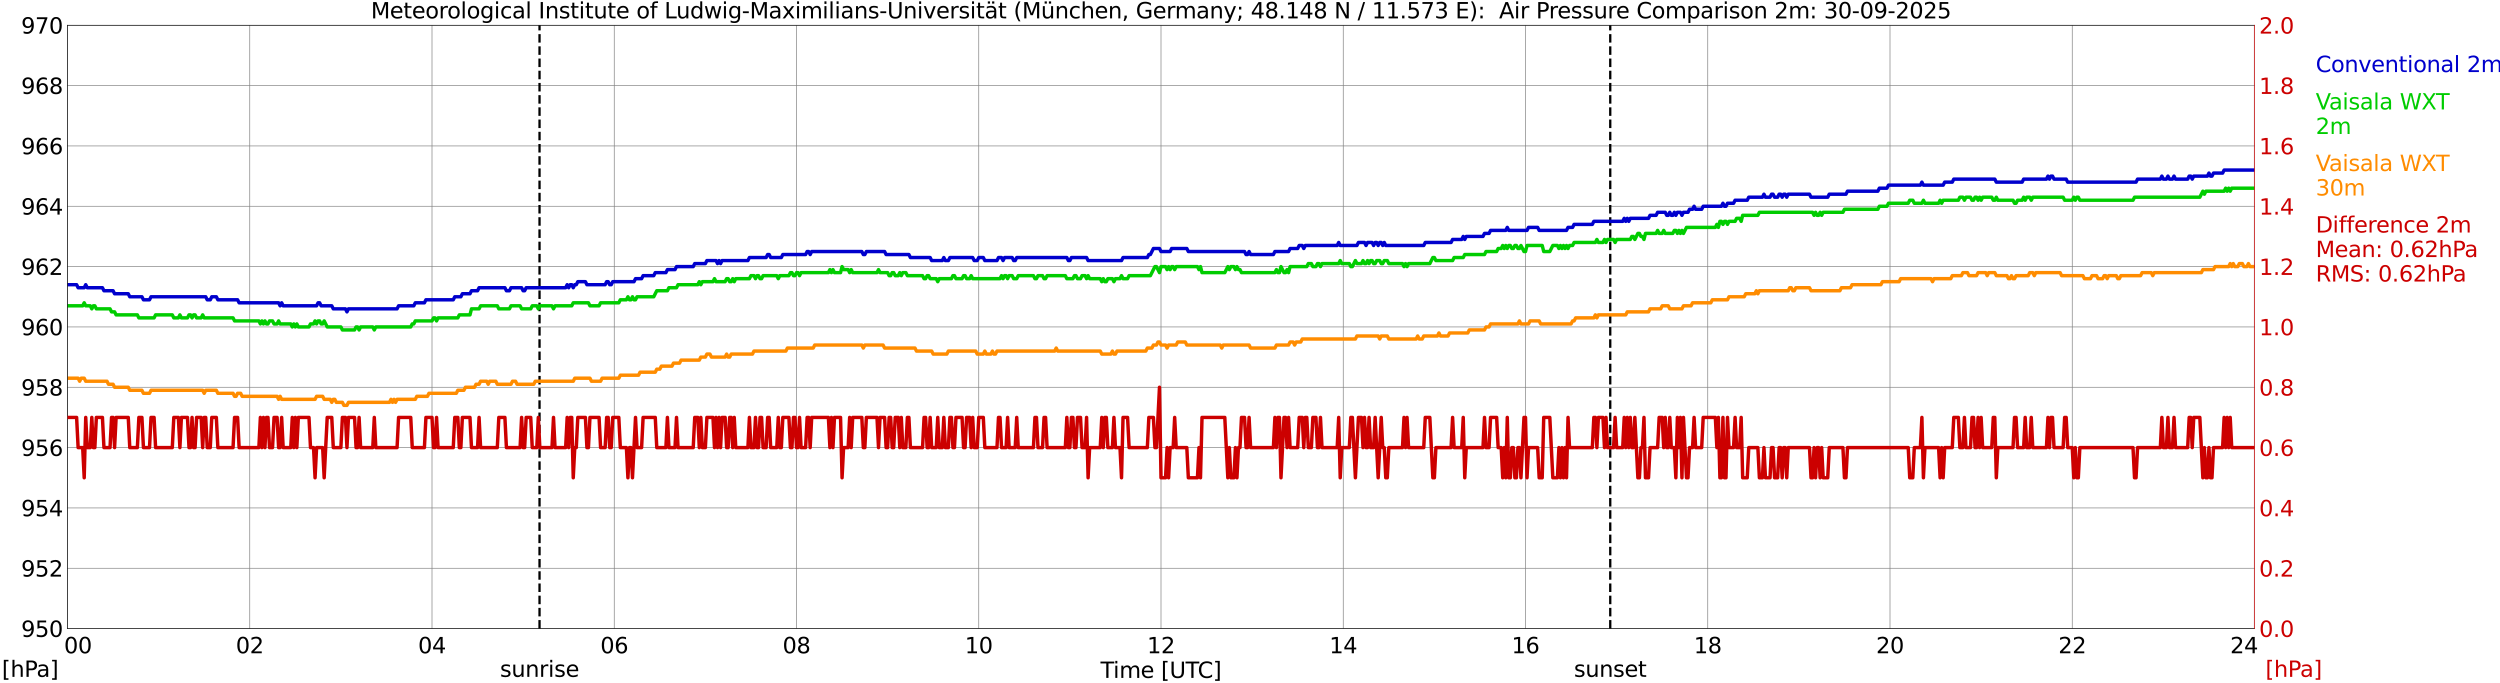
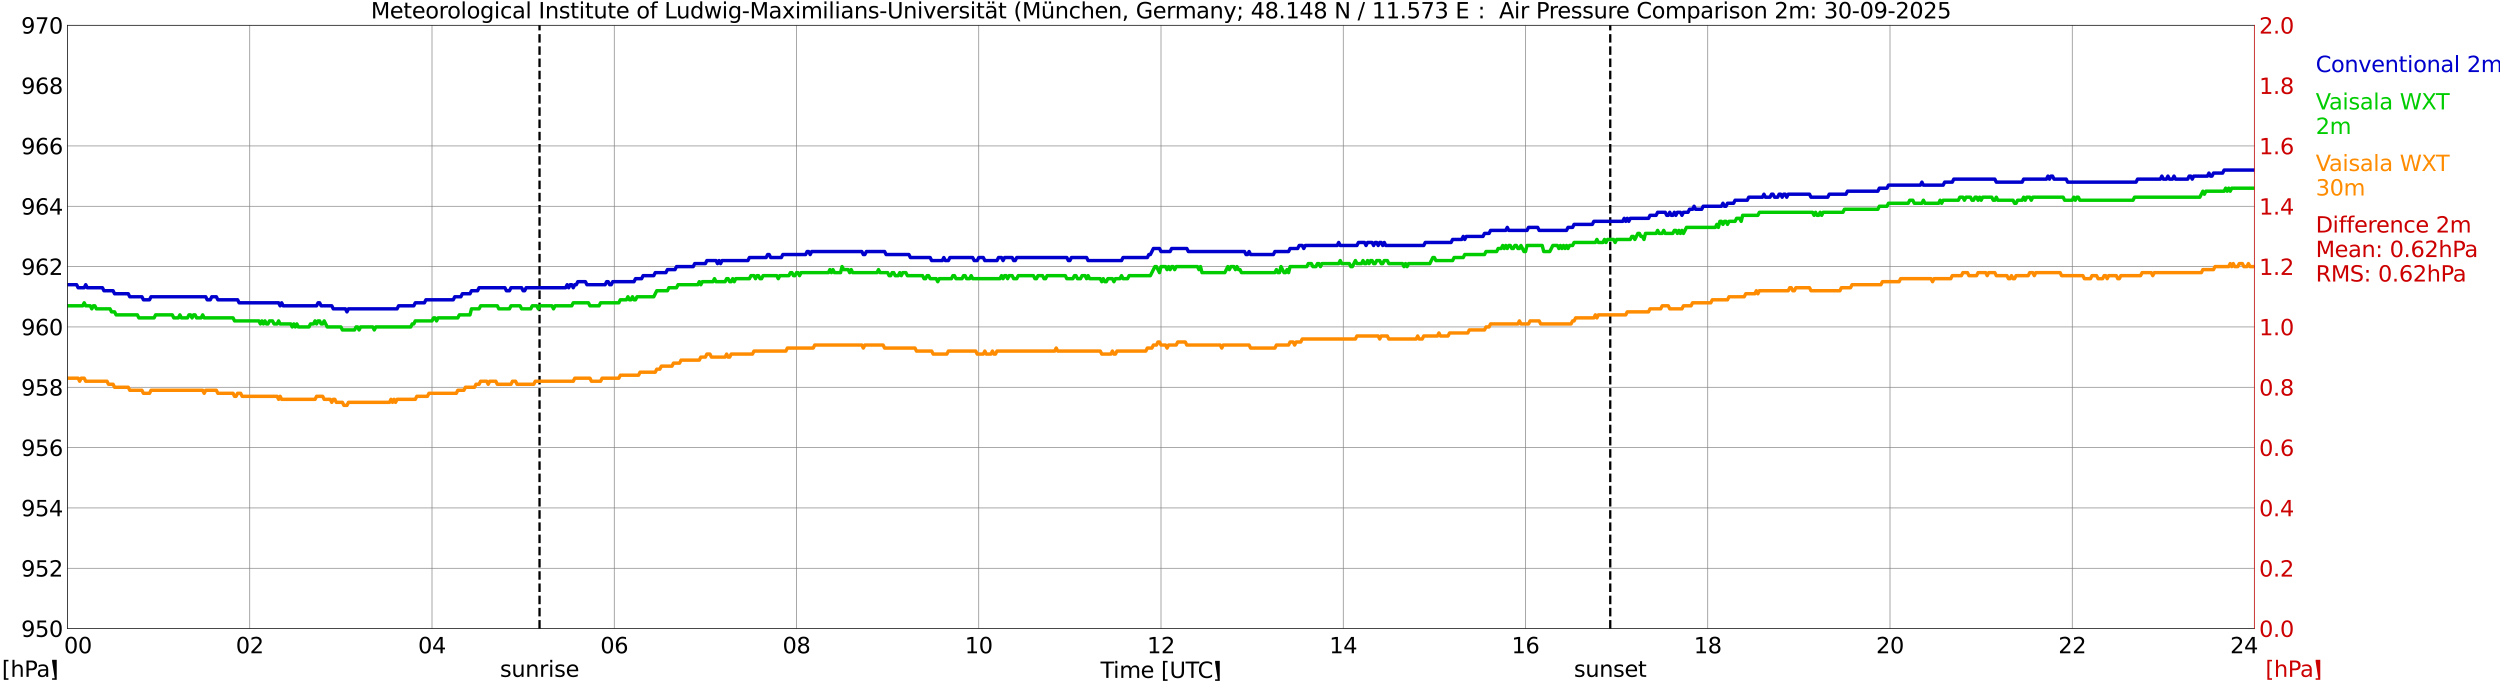
<svg xmlns="http://www.w3.org/2000/svg" xmlns:xlink="http://www.w3.org/1999/xlink" width="1085.4pt" height="296.64pt" viewBox="0 0 1085.4 296.64" version="1.1">
  <defs>
    <style type="text/css">*{stroke-linejoin: round; stroke-linecap: butt}</style>
  </defs>
  <g id="figure_1">
    <g id="patch_1">
      <path d="M 0 296.64  L 1085.4 296.64  L 1085.4 0  L 0 0  z " style="fill: #ffffff" />
    </g>
    <g id="axes_1">
      <g id="patch_2">
        <path d="M 29.306 272.909  L 978.814 272.909  L 978.814 10.976  L 29.306 10.976  z " style="fill: #ffffff" />
      </g>
      <g id="patch_3">
        <path d="M 978.814 272.909  L 978.814 272.909  L 978.814 10.976  L 978.814 10.976  z " clip-path="url(#pc4db7a95fe)" style="fill: #d3d3d3; opacity: 0.25; stroke: #d3d3d3; stroke-linejoin: miter" />
      </g>
      <g id="matplotlib.axis_1">
        <g id="xtick_1">
          <g id="line2d_1">
            <path d="M 29.306 272.909  L 29.306 10.976  " clip-path="url(#pc4db7a95fe)" style="fill: none; stroke: #808080; stroke-width: 0.3; stroke-linecap: square" />
          </g>
          <g id="line2d_2" />
          <g id="text_1">
            <g transform="translate(18.733 283.627) scale(0.095 -0.095)">
              <defs>
                <path id="DejaVuSans-20" transform="scale(0.016)" />
                <path id="DejaVuSans-30" d="M 2034 4250  Q 1547 4250 1301 3770  Q 1056 3291 1056 2328  Q 1056 1369 1301 889  Q 1547 409 2034 409  Q 2525 409 2770 889  Q 3016 1369 3016 2328  Q 3016 3291 2770 3770  Q 2525 4250 2034 4250  z M 2034 4750  Q 2819 4750 3233 4129  Q 3647 3509 3647 2328  Q 3647 1150 3233 529  Q 2819 -91 2034 -91  Q 1250 -91 836 529  Q 422 1150 422 2328  Q 422 3509 836 4129  Q 1250 4750 2034 4750  z " transform="scale(0.016)" />
              </defs>
              <use xlink:href="#DejaVuSans-20" />
              <use xlink:href="#DejaVuSans-20" transform="translate(31.787 0)" />
              <use xlink:href="#DejaVuSans-20" transform="translate(63.574 0)" />
              <use xlink:href="#DejaVuSans-30" transform="translate(95.361 0)" />
              <use xlink:href="#DejaVuSans-30" transform="translate(158.984 0)" />
            </g>
          </g>
        </g>
        <g id="xtick_2">
          <g id="line2d_3">
            <path d="M 108.431 272.909  L 108.431 10.976  " clip-path="url(#pc4db7a95fe)" style="fill: none; stroke: #808080; stroke-width: 0.3; stroke-linecap: square" />
          </g>
          <g id="line2d_4" />
          <g id="text_2">
            <g transform="translate(102.387 283.627) scale(0.095 -0.095)">
              <defs>
                <path id="DejaVuSans-32" d="M 1228 531  L 3431 531  L 3431 0  L 469 0  L 469 531  Q 828 903 1448 1529  Q 2069 2156 2228 2338  Q 2531 2678 2651 2914  Q 2772 3150 2772 3378  Q 2772 3750 2511 3984  Q 2250 4219 1831 4219  Q 1534 4219 1204 4116  Q 875 4013 500 3803  L 500 4441  Q 881 4594 1212 4672  Q 1544 4750 1819 4750  Q 2544 4750 2975 4387  Q 3406 4025 3406 3419  Q 3406 3131 3298 2873  Q 3191 2616 2906 2266  Q 2828 2175 2409 1742  Q 1991 1309 1228 531  z " transform="scale(0.016)" />
              </defs>
              <use xlink:href="#DejaVuSans-30" />
              <use xlink:href="#DejaVuSans-32" transform="translate(63.623 0)" />
            </g>
          </g>
        </g>
        <g id="xtick_3">
          <g id="line2d_5">
            <path d="M 187.557 272.909  L 187.557 10.976  " clip-path="url(#pc4db7a95fe)" style="fill: none; stroke: #808080; stroke-width: 0.3; stroke-linecap: square" />
          </g>
          <g id="line2d_6" />
          <g id="text_3">
            <g transform="translate(181.513 283.627) scale(0.095 -0.095)">
              <defs>
                <path id="DejaVuSans-34" d="M 2419 4116  L 825 1625  L 2419 1625  L 2419 4116  z M 2253 4666  L 3047 4666  L 3047 1625  L 3713 1625  L 3713 1100  L 3047 1100  L 3047 0  L 2419 0  L 2419 1100  L 313 1100  L 313 1709  L 2253 4666  z " transform="scale(0.016)" />
              </defs>
              <use xlink:href="#DejaVuSans-30" />
              <use xlink:href="#DejaVuSans-34" transform="translate(63.623 0)" />
            </g>
          </g>
        </g>
        <g id="xtick_4">
          <g id="line2d_7">
            <path d="M 266.683 272.909  L 266.683 10.976  " clip-path="url(#pc4db7a95fe)" style="fill: none; stroke: #808080; stroke-width: 0.3; stroke-linecap: square" />
          </g>
          <g id="line2d_8" />
          <g id="text_4">
            <g transform="translate(260.638 283.627) scale(0.095 -0.095)">
              <defs>
                <path id="DejaVuSans-36" d="M 2113 2584  Q 1688 2584 1439 2293  Q 1191 2003 1191 1497  Q 1191 994 1439 701  Q 1688 409 2113 409  Q 2538 409 2786 701  Q 3034 994 3034 1497  Q 3034 2003 2786 2293  Q 2538 2584 2113 2584  z M 3366 4563  L 3366 3988  Q 3128 4100 2886 4159  Q 2644 4219 2406 4219  Q 1781 4219 1451 3797  Q 1122 3375 1075 2522  Q 1259 2794 1537 2939  Q 1816 3084 2150 3084  Q 2853 3084 3261 2657  Q 3669 2231 3669 1497  Q 3669 778 3244 343  Q 2819 -91 2113 -91  Q 1303 -91 875 529  Q 447 1150 447 2328  Q 447 3434 972 4092  Q 1497 4750 2381 4750  Q 2619 4750 2861 4703  Q 3103 4656 3366 4563  z " transform="scale(0.016)" />
              </defs>
              <use xlink:href="#DejaVuSans-30" />
              <use xlink:href="#DejaVuSans-36" transform="translate(63.623 0)" />
            </g>
          </g>
        </g>
        <g id="xtick_5">
          <g id="line2d_9">
            <path d="M 345.808 272.909  L 345.808 10.976  " clip-path="url(#pc4db7a95fe)" style="fill: none; stroke: #808080; stroke-width: 0.3; stroke-linecap: square" />
          </g>
          <g id="line2d_10" />
          <g id="text_5">
            <g transform="translate(339.764 283.627) scale(0.095 -0.095)">
              <defs>
                <path id="DejaVuSans-38" d="M 2034 2216  Q 1584 2216 1326 1975  Q 1069 1734 1069 1313  Q 1069 891 1326 650  Q 1584 409 2034 409  Q 2484 409 2743 651  Q 3003 894 3003 1313  Q 3003 1734 2745 1975  Q 2488 2216 2034 2216  z M 1403 2484  Q 997 2584 770 2862  Q 544 3141 544 3541  Q 544 4100 942 4425  Q 1341 4750 2034 4750  Q 2731 4750 3128 4425  Q 3525 4100 3525 3541  Q 3525 3141 3298 2862  Q 3072 2584 2669 2484  Q 3125 2378 3379 2068  Q 3634 1759 3634 1313  Q 3634 634 3220 271  Q 2806 -91 2034 -91  Q 1263 -91 848 271  Q 434 634 434 1313  Q 434 1759 690 2068  Q 947 2378 1403 2484  z M 1172 3481  Q 1172 3119 1398 2916  Q 1625 2713 2034 2713  Q 2441 2713 2670 2916  Q 2900 3119 2900 3481  Q 2900 3844 2670 4047  Q 2441 4250 2034 4250  Q 1625 4250 1398 4047  Q 1172 3844 1172 3481  z " transform="scale(0.016)" />
              </defs>
              <use xlink:href="#DejaVuSans-30" />
              <use xlink:href="#DejaVuSans-38" transform="translate(63.623 0)" />
            </g>
          </g>
        </g>
        <g id="xtick_6">
          <g id="line2d_11">
            <path d="M 424.934 272.909  L 424.934 10.976  " clip-path="url(#pc4db7a95fe)" style="fill: none; stroke: #808080; stroke-width: 0.3; stroke-linecap: square" />
          </g>
          <g id="line2d_12" />
          <g id="text_6">
            <g transform="translate(418.89 283.627) scale(0.095 -0.095)">
              <defs>
                <path id="DejaVuSans-31" d="M 794 531  L 1825 531  L 1825 4091  L 703 3866  L 703 4441  L 1819 4666  L 2450 4666  L 2450 531  L 3481 531  L 3481 0  L 794 0  L 794 531  z " transform="scale(0.016)" />
              </defs>
              <use xlink:href="#DejaVuSans-31" />
              <use xlink:href="#DejaVuSans-30" transform="translate(63.623 0)" />
            </g>
          </g>
        </g>
        <g id="xtick_7">
          <g id="line2d_13">
            <path d="M 504.06 272.909  L 504.06 10.976  " clip-path="url(#pc4db7a95fe)" style="fill: none; stroke: #808080; stroke-width: 0.3; stroke-linecap: square" />
          </g>
          <g id="line2d_14" />
          <g id="text_7">
            <g transform="translate(498.015 283.627) scale(0.095 -0.095)">
              <use xlink:href="#DejaVuSans-31" />
              <use xlink:href="#DejaVuSans-32" transform="translate(63.623 0)" />
            </g>
          </g>
        </g>
        <g id="xtick_8">
          <g id="line2d_15">
            <path d="M 583.185 272.909  L 583.185 10.976  " clip-path="url(#pc4db7a95fe)" style="fill: none; stroke: #808080; stroke-width: 0.3; stroke-linecap: square" />
          </g>
          <g id="line2d_16" />
          <g id="text_8">
            <g transform="translate(577.141 283.627) scale(0.095 -0.095)">
              <use xlink:href="#DejaVuSans-31" />
              <use xlink:href="#DejaVuSans-34" transform="translate(63.623 0)" />
            </g>
          </g>
        </g>
        <g id="xtick_9">
          <g id="line2d_17">
            <path d="M 662.311 272.909  L 662.311 10.976  " clip-path="url(#pc4db7a95fe)" style="fill: none; stroke: #808080; stroke-width: 0.3; stroke-linecap: square" />
          </g>
          <g id="line2d_18" />
          <g id="text_9">
            <g transform="translate(656.267 283.627) scale(0.095 -0.095)">
              <use xlink:href="#DejaVuSans-31" />
              <use xlink:href="#DejaVuSans-36" transform="translate(63.623 0)" />
            </g>
          </g>
        </g>
        <g id="xtick_10">
          <g id="line2d_19">
            <path d="M 741.437 272.909  L 741.437 10.976  " clip-path="url(#pc4db7a95fe)" style="fill: none; stroke: #808080; stroke-width: 0.3; stroke-linecap: square" />
          </g>
          <g id="line2d_20" />
          <g id="text_10">
            <g transform="translate(735.392 283.627) scale(0.095 -0.095)">
              <use xlink:href="#DejaVuSans-31" />
              <use xlink:href="#DejaVuSans-38" transform="translate(63.623 0)" />
            </g>
          </g>
        </g>
        <g id="xtick_11">
          <g id="line2d_21">
            <path d="M 820.562 272.909  L 820.562 10.976  " clip-path="url(#pc4db7a95fe)" style="fill: none; stroke: #808080; stroke-width: 0.3; stroke-linecap: square" />
          </g>
          <g id="line2d_22" />
          <g id="text_11">
            <g transform="translate(814.518 283.627) scale(0.095 -0.095)">
              <use xlink:href="#DejaVuSans-32" />
              <use xlink:href="#DejaVuSans-30" transform="translate(63.623 0)" />
            </g>
          </g>
        </g>
        <g id="xtick_12">
          <g id="line2d_23">
            <path d="M 899.688 272.909  L 899.688 10.976  " clip-path="url(#pc4db7a95fe)" style="fill: none; stroke: #808080; stroke-width: 0.3; stroke-linecap: square" />
          </g>
          <g id="line2d_24" />
          <g id="text_12">
            <g transform="translate(893.644 283.627) scale(0.095 -0.095)">
              <use xlink:href="#DejaVuSans-32" />
              <use xlink:href="#DejaVuSans-32" transform="translate(63.623 0)" />
            </g>
          </g>
        </g>
        <g id="xtick_13">
          <g id="line2d_25">
            <path d="M 978.814 272.909  L 978.814 10.976  " clip-path="url(#pc4db7a95fe)" style="fill: none; stroke: #808080; stroke-width: 0.3; stroke-linecap: square" />
          </g>
          <g id="line2d_26" />
          <g id="text_13">
            <g transform="translate(968.241 283.627) scale(0.095 -0.095)">
              <use xlink:href="#DejaVuSans-32" />
              <use xlink:href="#DejaVuSans-34" transform="translate(63.623 0)" />
              <use xlink:href="#DejaVuSans-20" transform="translate(127.246 0)" />
              <use xlink:href="#DejaVuSans-20" transform="translate(159.033 0)" />
              <use xlink:href="#DejaVuSans-20" transform="translate(190.82 0)" />
            </g>
          </g>
        </g>
        <g id="text_14">
          <g transform="translate(477.806 294.322) scale(0.095 -0.095)">
            <defs>
              <path id="DejaVuSans-54" d="M -19 4666  L 3928 4666  L 3928 4134  L 2272 4134  L 2272 0  L 1638 0  L 1638 4134  L -19 4134  L -19 4666  z " transform="scale(0.016)" />
              <path id="DejaVuSans-69" d="M 603 3500  L 1178 3500  L 1178 0  L 603 0  L 603 3500  z M 603 4863  L 1178 4863  L 1178 4134  L 603 4134  L 603 4863  z " transform="scale(0.016)" />
              <path id="DejaVuSans-6d" d="M 3328 2828  Q 3544 3216 3844 3400  Q 4144 3584 4550 3584  Q 5097 3584 5394 3201  Q 5691 2819 5691 2113  L 5691 0  L 5113 0  L 5113 2094  Q 5113 2597 4934 2840  Q 4756 3084 4391 3084  Q 3944 3084 3684 2787  Q 3425 2491 3425 1978  L 3425 0  L 2847 0  L 2847 2094  Q 2847 2600 2669 2842  Q 2491 3084 2119 3084  Q 1678 3084 1418 2786  Q 1159 2488 1159 1978  L 1159 0  L 581 0  L 581 3500  L 1159 3500  L 1159 2956  Q 1356 3278 1631 3431  Q 1906 3584 2284 3584  Q 2666 3584 2933 3390  Q 3200 3197 3328 2828  z " transform="scale(0.016)" />
              <path id="DejaVuSans-65" d="M 3597 1894  L 3597 1613  L 953 1613  Q 991 1019 1311 708  Q 1631 397 2203 397  Q 2534 397 2845 478  Q 3156 559 3463 722  L 3463 178  Q 3153 47 2828 -22  Q 2503 -91 2169 -91  Q 1331 -91 842 396  Q 353 884 353 1716  Q 353 2575 817 3079  Q 1281 3584 2069 3584  Q 2775 3584 3186 3129  Q 3597 2675 3597 1894  z M 3022 2063  Q 3016 2534 2758 2815  Q 2500 3097 2075 3097  Q 1594 3097 1305 2825  Q 1016 2553 972 2059  L 3022 2063  z " transform="scale(0.016)" />
              <path id="DejaVuSans-5b" d="M 550 4863  L 1875 4863  L 1875 4416  L 1125 4416  L 1125 -397  L 1875 -397  L 1875 -844  L 550 -844  L 550 4863  z " transform="scale(0.016)" />
              <path id="DejaVuSans-55" d="M 556 4666  L 1191 4666  L 1191 1831  Q 1191 1081 1462 751  Q 1734 422 2344 422  Q 2950 422 3222 751  Q 3494 1081 3494 1831  L 3494 4666  L 4128 4666  L 4128 1753  Q 4128 841 3676 375  Q 3225 -91 2344 -91  Q 1459 -91 1007 375  Q 556 841 556 1753  L 556 4666  z " transform="scale(0.016)" />
              <path id="DejaVuSans-43" d="M 4122 4306  L 4122 3641  Q 3803 3938 3442 4084  Q 3081 4231 2675 4231  Q 1875 4231 1450 3742  Q 1025 3253 1025 2328  Q 1025 1406 1450 917  Q 1875 428 2675 428  Q 3081 428 3442 575  Q 3803 722 4122 1019  L 4122 359  Q 3791 134 3420 21  Q 3050 -91 2638 -91  Q 1578 -91 968 557  Q 359 1206 359 2328  Q 359 3453 968 4101  Q 1578 4750 2638 4750  Q 3056 4750 3426 4639  Q 3797 4528 4122 4306  z " transform="scale(0.016)" />
-               <path id="DejaVuSans-5d" d="M 1947 4863  L 1947 -844  L 622 -844  L 622 -397  L 1369 -397  L 1369 4416  L 622 4416  L 622 4863  L 1947 4863  z " transform="scale(0.016)" />
+               <path id="DejaVuSans-5d" d="M 1947 4863  L 1947 -844  L 622 -844  L 622 -397  L 1369 -397  L 622 4416  L 622 4863  L 1947 4863  z " transform="scale(0.016)" />
            </defs>
            <use xlink:href="#DejaVuSans-54" />
            <use xlink:href="#DejaVuSans-69" transform="translate(57.959 0)" />
            <use xlink:href="#DejaVuSans-6d" transform="translate(85.742 0)" />
            <use xlink:href="#DejaVuSans-65" transform="translate(183.154 0)" />
            <use xlink:href="#DejaVuSans-20" transform="translate(244.678 0)" />
            <use xlink:href="#DejaVuSans-5b" transform="translate(276.465 0)" />
            <use xlink:href="#DejaVuSans-55" transform="translate(315.479 0)" />
            <use xlink:href="#DejaVuSans-54" transform="translate(388.672 0)" />
            <use xlink:href="#DejaVuSans-43" transform="translate(443.881 0)" />
            <use xlink:href="#DejaVuSans-5d" transform="translate(513.705 0)" />
          </g>
        </g>
      </g>
      <g id="matplotlib.axis_2">
        <g id="ytick_1">
          <g id="line2d_27">
            <path d="M 29.306 272.909  L 978.814 272.909  " clip-path="url(#pc4db7a95fe)" style="fill: none; stroke: #808080; stroke-width: 0.3; stroke-linecap: square" />
          </g>
          <g id="line2d_28" />
          <g id="text_15">
            <g transform="translate(9.173 276.518) scale(0.095 -0.095)">
              <defs>
                <path id="DejaVuSans-39" d="M 703 97  L 703 672  Q 941 559 1184 500  Q 1428 441 1663 441  Q 2288 441 2617 861  Q 2947 1281 2994 2138  Q 2813 1869 2534 1725  Q 2256 1581 1919 1581  Q 1219 1581 811 2004  Q 403 2428 403 3163  Q 403 3881 828 4315  Q 1253 4750 1959 4750  Q 2769 4750 3195 4129  Q 3622 3509 3622 2328  Q 3622 1225 3098 567  Q 2575 -91 1691 -91  Q 1453 -91 1209 -44  Q 966 3 703 97  z M 1959 2075  Q 2384 2075 2632 2365  Q 2881 2656 2881 3163  Q 2881 3666 2632 3958  Q 2384 4250 1959 4250  Q 1534 4250 1286 3958  Q 1038 3666 1038 3163  Q 1038 2656 1286 2365  Q 1534 2075 1959 2075  z " transform="scale(0.016)" />
                <path id="DejaVuSans-35" d="M 691 4666  L 3169 4666  L 3169 4134  L 1269 4134  L 1269 2991  Q 1406 3038 1543 3061  Q 1681 3084 1819 3084  Q 2600 3084 3056 2656  Q 3513 2228 3513 1497  Q 3513 744 3044 326  Q 2575 -91 1722 -91  Q 1428 -91 1123 -41  Q 819 9 494 109  L 494 744  Q 775 591 1075 516  Q 1375 441 1709 441  Q 2250 441 2565 725  Q 2881 1009 2881 1497  Q 2881 1984 2565 2268  Q 2250 2553 1709 2553  Q 1456 2553 1204 2497  Q 953 2441 691 2322  L 691 4666  z " transform="scale(0.016)" />
              </defs>
              <use xlink:href="#DejaVuSans-39" />
              <use xlink:href="#DejaVuSans-35" transform="translate(63.623 0)" />
              <use xlink:href="#DejaVuSans-30" transform="translate(127.246 0)" />
            </g>
          </g>
        </g>
        <g id="ytick_2">
          <g id="line2d_29">
            <path d="M 29.306 246.715  L 978.814 246.715  " clip-path="url(#pc4db7a95fe)" style="fill: none; stroke: #808080; stroke-width: 0.3; stroke-linecap: square" />
          </g>
          <g id="line2d_30" />
          <g id="text_16">
            <g transform="translate(9.173 250.325) scale(0.095 -0.095)">
              <use xlink:href="#DejaVuSans-39" />
              <use xlink:href="#DejaVuSans-35" transform="translate(63.623 0)" />
              <use xlink:href="#DejaVuSans-32" transform="translate(127.246 0)" />
            </g>
          </g>
        </g>
        <g id="ytick_3">
          <g id="line2d_31">
            <path d="M 29.306 220.522  L 978.814 220.522  " clip-path="url(#pc4db7a95fe)" style="fill: none; stroke: #808080; stroke-width: 0.3; stroke-linecap: square" />
          </g>
          <g id="line2d_32" />
          <g id="text_17">
            <g transform="translate(9.173 224.131) scale(0.095 -0.095)">
              <use xlink:href="#DejaVuSans-39" />
              <use xlink:href="#DejaVuSans-35" transform="translate(63.623 0)" />
              <use xlink:href="#DejaVuSans-34" transform="translate(127.246 0)" />
            </g>
          </g>
        </g>
        <g id="ytick_4">
          <g id="line2d_33">
            <path d="M 29.306 194.329  L 978.814 194.329  " clip-path="url(#pc4db7a95fe)" style="fill: none; stroke: #808080; stroke-width: 0.3; stroke-linecap: square" />
          </g>
          <g id="line2d_34" />
          <g id="text_18">
            <g transform="translate(9.173 197.938) scale(0.095 -0.095)">
              <use xlink:href="#DejaVuSans-39" />
              <use xlink:href="#DejaVuSans-35" transform="translate(63.623 0)" />
              <use xlink:href="#DejaVuSans-36" transform="translate(127.246 0)" />
            </g>
          </g>
        </g>
        <g id="ytick_5">
          <g id="line2d_35">
            <path d="M 29.306 168.136  L 978.814 168.136  " clip-path="url(#pc4db7a95fe)" style="fill: none; stroke: #808080; stroke-width: 0.3; stroke-linecap: square" />
          </g>
          <g id="line2d_36" />
          <g id="text_19">
            <g transform="translate(9.173 171.745) scale(0.095 -0.095)">
              <use xlink:href="#DejaVuSans-39" />
              <use xlink:href="#DejaVuSans-35" transform="translate(63.623 0)" />
              <use xlink:href="#DejaVuSans-38" transform="translate(127.246 0)" />
            </g>
          </g>
        </g>
        <g id="ytick_6">
          <g id="line2d_37">
            <path d="M 29.306 141.942  L 978.814 141.942  " clip-path="url(#pc4db7a95fe)" style="fill: none; stroke: #808080; stroke-width: 0.3; stroke-linecap: square" />
          </g>
          <g id="line2d_38" />
          <g id="text_20">
            <g transform="translate(9.173 145.551) scale(0.095 -0.095)">
              <use xlink:href="#DejaVuSans-39" />
              <use xlink:href="#DejaVuSans-36" transform="translate(63.623 0)" />
              <use xlink:href="#DejaVuSans-30" transform="translate(127.246 0)" />
            </g>
          </g>
        </g>
        <g id="ytick_7">
          <g id="line2d_39">
            <path d="M 29.306 115.749  L 978.814 115.749  " clip-path="url(#pc4db7a95fe)" style="fill: none; stroke: #808080; stroke-width: 0.3; stroke-linecap: square" />
          </g>
          <g id="line2d_40" />
          <g id="text_21">
            <g transform="translate(9.173 119.358) scale(0.095 -0.095)">
              <use xlink:href="#DejaVuSans-39" />
              <use xlink:href="#DejaVuSans-36" transform="translate(63.623 0)" />
              <use xlink:href="#DejaVuSans-32" transform="translate(127.246 0)" />
            </g>
          </g>
        </g>
        <g id="ytick_8">
          <g id="line2d_41">
            <path d="M 29.306 89.556  L 978.814 89.556  " clip-path="url(#pc4db7a95fe)" style="fill: none; stroke: #808080; stroke-width: 0.3; stroke-linecap: square" />
          </g>
          <g id="line2d_42" />
          <g id="text_22">
            <g transform="translate(9.173 93.165) scale(0.095 -0.095)">
              <use xlink:href="#DejaVuSans-39" />
              <use xlink:href="#DejaVuSans-36" transform="translate(63.623 0)" />
              <use xlink:href="#DejaVuSans-34" transform="translate(127.246 0)" />
            </g>
          </g>
        </g>
        <g id="ytick_9">
          <g id="line2d_43">
            <path d="M 29.306 63.362  L 978.814 63.362  " clip-path="url(#pc4db7a95fe)" style="fill: none; stroke: #808080; stroke-width: 0.3; stroke-linecap: square" />
          </g>
          <g id="line2d_44" />
          <g id="text_23">
            <g transform="translate(9.173 66.972) scale(0.095 -0.095)">
              <use xlink:href="#DejaVuSans-39" />
              <use xlink:href="#DejaVuSans-36" transform="translate(63.623 0)" />
              <use xlink:href="#DejaVuSans-36" transform="translate(127.246 0)" />
            </g>
          </g>
        </g>
        <g id="ytick_10">
          <g id="line2d_45">
-             <path d="M 29.306 37.169  L 978.814 37.169  " clip-path="url(#pc4db7a95fe)" style="fill: none; stroke: #808080; stroke-width: 0.3; stroke-linecap: square" />
-           </g>
+             </g>
          <g id="line2d_46" />
          <g id="text_24">
            <g transform="translate(9.173 40.778) scale(0.095 -0.095)">
              <use xlink:href="#DejaVuSans-39" />
              <use xlink:href="#DejaVuSans-36" transform="translate(63.623 0)" />
              <use xlink:href="#DejaVuSans-38" transform="translate(127.246 0)" />
            </g>
          </g>
        </g>
        <g id="ytick_11">
          <g id="line2d_47">
            <path d="M 29.306 10.976  L 978.814 10.976  " clip-path="url(#pc4db7a95fe)" style="fill: none; stroke: #808080; stroke-width: 0.3; stroke-linecap: square" />
          </g>
          <g id="line2d_48" />
          <g id="text_25">
            <g transform="translate(9.173 14.585) scale(0.095 -0.095)">
              <defs>
                <path id="DejaVuSans-37" d="M 525 4666  L 3525 4666  L 3525 4397  L 1831 0  L 1172 0  L 2766 4134  L 525 4134  L 525 4666  z " transform="scale(0.016)" />
              </defs>
              <use xlink:href="#DejaVuSans-39" />
              <use xlink:href="#DejaVuSans-37" transform="translate(63.623 0)" />
              <use xlink:href="#DejaVuSans-30" transform="translate(127.246 0)" />
            </g>
          </g>
        </g>
      </g>
      <g id="line2d_49">
        <path d="M 234.241 272.909  L 234.241 10.976  " clip-path="url(#pc4db7a95fe)" style="fill: none; stroke-dasharray: 3.7,1.6; stroke-dashoffset: 0; stroke: #000000" />
      </g>
      <g id="line2d_50">
        <path d="M 699.105 272.909  L 699.105 10.976  " clip-path="url(#pc4db7a95fe)" style="fill: none; stroke-dasharray: 3.7,1.6; stroke-dashoffset: 0; stroke: #000000" />
      </g>
      <g id="line2d_51">
        <path d="M 29.306 123.607  L 33.262 123.607  L 33.921 124.917  L 36.559 124.917  L 37.218 123.607  L 37.878 124.917  L 44.472 124.917  L 45.131 126.226  L 49.087 126.226  L 49.747 127.536  L 55.681 127.536  L 56.34 128.846  L 61.615 128.846  L 62.275 130.155  L 64.912 130.155  L 65.572 128.846  L 89.309 128.846  L 89.969 130.155  L 91.288 130.155  L 91.947 128.846  L 93.925 128.846  L 94.584 130.155  L 103.156 130.155  L 103.816 131.465  L 120.96 131.465  L 121.619 132.775  L 122.278 131.465  L 122.938 132.775  L 137.444 132.775  L 138.104 131.465  L 138.763 131.465  L 139.422 132.775  L 144.038 132.775  L 144.697 134.084  L 149.972 134.084  L 150.632 135.394  L 151.291 134.084  L 172.391 134.084  L 173.051 132.775  L 179.645 132.775  L 180.304 131.465  L 184.26 131.465  L 184.92 130.155  L 196.788 130.155  L 197.448 128.846  L 200.085 128.846  L 200.745 127.536  L 204.042 127.536  L 204.701 126.226  L 207.339 126.226  L 207.998 124.917  L 219.207 124.917  L 219.867 126.226  L 221.186 126.226  L 221.845 124.917  L 226.461 124.917  L 227.12 126.226  L 227.779 126.226  L 228.439 124.917  L 245.583 124.917  L 246.242 123.607  L 246.901 124.917  L 247.561 123.607  L 248.22 123.607  L 248.88 124.917  L 249.539 123.607  L 250.198 123.607  L 250.858 122.297  L 254.155 122.297  L 254.814 123.607  L 262.726 123.607  L 263.386 122.297  L 264.045 122.297  L 264.705 123.607  L 265.364 123.607  L 266.023 122.297  L 275.255 122.297  L 275.914 120.988  L 278.552 120.988  L 279.211 119.678  L 283.827 119.678  L 284.486 118.368  L 289.102 118.368  L 289.761 117.059  L 293.058 117.059  L 293.717 115.749  L 300.971 115.749  L 301.63 114.439  L 306.246 114.439  L 306.905 113.13  L 310.861 113.13  L 311.521 114.439  L 312.18 113.13  L 312.839 114.439  L 313.499 113.13  L 324.708 113.13  L 325.368 111.82  L 332.621 111.82  L 333.28 110.51  L 333.94 110.51  L 334.599 111.82  L 339.215 111.82  L 339.874 110.51  L 349.765 110.51  L 350.424 109.201  L 351.083 109.201  L 351.743 110.51  L 352.402 109.201  L 374.162 109.201  L 374.821 110.51  L 375.481 110.51  L 376.14 109.201  L 384.053 109.201  L 384.712 110.51  L 394.603 110.51  L 395.262 111.82  L 403.834 111.82  L 404.493 113.13  L 409.109 113.13  L 409.768 111.82  L 410.428 113.13  L 411.746 113.13  L 412.406 111.82  L 422.297 111.82  L 422.956 113.13  L 424.275 113.13  L 424.934 111.82  L 426.912 111.82  L 427.572 113.13  L 432.847 113.13  L 433.506 111.82  L 434.825 111.82  L 435.484 113.13  L 436.144 111.82  L 439.44 111.82  L 440.1 113.13  L 440.759 113.13  L 441.419 111.82  L 463.178 111.82  L 463.838 113.13  L 464.497 113.13  L 465.156 111.82  L 471.75 111.82  L 472.409 113.13  L 486.916 113.13  L 487.575 111.82  L 498.125 111.82  L 498.785 110.51  L 499.444 110.51  L 500.763 107.891  L 503.4 107.891  L 504.06 109.201  L 508.016 109.201  L 508.675 107.891  L 515.269 107.891  L 515.929 109.201  L 540.326 109.201  L 540.985 110.51  L 541.644 110.51  L 542.304 109.201  L 542.963 110.51  L 552.854 110.51  L 553.513 109.201  L 559.448 109.201  L 560.107 107.891  L 563.404 107.891  L 564.063 106.581  L 565.382 106.581  L 566.042 107.891  L 566.701 106.581  L 580.548 106.581  L 581.207 105.272  L 581.867 106.581  L 589.12 106.581  L 589.779 105.272  L 592.417 105.272  L 593.076 106.581  L 593.736 105.272  L 595.714 105.272  L 596.373 106.581  L 597.032 105.272  L 597.692 105.272  L 598.351 106.581  L 599.011 105.272  L 599.67 105.272  L 600.329 106.581  L 600.989 105.272  L 601.648 106.581  L 618.133 106.581  L 618.792 105.272  L 630.001 105.272  L 630.661 103.962  L 634.617 103.962  L 635.276 102.652  L 635.936 103.962  L 636.595 102.652  L 643.848 102.652  L 644.508 101.343  L 646.486 101.343  L 647.145 100.033  L 653.739 100.033  L 654.399 98.723  L 655.058 100.033  L 662.97 100.033  L 663.63 98.723  L 667.586 98.723  L 668.246 100.033  L 680.114 100.033  L 680.774 98.723  L 682.752 98.723  L 683.411 97.414  L 691.324 97.414  L 691.983 96.104  L 704.511 96.104  L 705.171 94.794  L 705.83 96.104  L 706.49 94.794  L 707.149 96.104  L 707.808 94.794  L 715.721 94.794  L 716.38 93.485  L 719.018 93.485  L 719.677 92.175  L 722.974 92.175  L 723.633 93.485  L 724.293 93.485  L 724.952 92.175  L 725.612 93.485  L 726.271 93.485  L 726.93 92.175  L 727.59 93.485  L 728.249 92.175  L 729.568 92.175  L 730.227 93.485  L 730.887 92.175  L 732.865 92.175  L 733.524 90.865  L 734.843 90.865  L 735.502 89.556  L 736.162 90.865  L 738.799 90.865  L 739.459 89.556  L 747.371 89.556  L 748.031 88.246  L 748.69 89.556  L 749.349 89.556  L 750.009 88.246  L 752.646 88.246  L 753.306 86.936  L 758.581 86.936  L 759.24 85.627  L 765.174 85.627  L 765.834 84.317  L 766.493 85.627  L 768.471 85.627  L 769.131 84.317  L 769.79 84.317  L 770.449 85.627  L 771.768 85.627  L 772.428 84.317  L 773.087 84.317  L 773.746 85.627  L 774.406 84.317  L 775.065 84.317  L 775.725 85.627  L 776.384 84.317  L 785.615 84.317  L 786.275 85.627  L 793.528 85.627  L 794.187 84.317  L 801.44 84.317  L 802.1 83.007  L 815.287 83.007  L 815.947 81.698  L 819.244 81.698  L 819.903 80.388  L 833.75 80.388  L 834.409 79.078  L 835.069 80.388  L 843.641 80.388  L 844.3 79.078  L 847.597 79.078  L 848.256 77.769  L 866.06 77.769  L 866.719 79.078  L 877.929 79.078  L 878.588 77.769  L 888.479 77.769  L 889.138 76.459  L 889.797 77.769  L 890.457 76.459  L 891.116 76.459  L 891.775 77.769  L 897.051 77.769  L 897.71 79.078  L 927.382 79.078  L 928.041 77.769  L 937.932 77.769  L 938.592 76.459  L 939.251 77.769  L 940.57 77.769  L 941.229 76.459  L 941.888 77.769  L 943.207 77.769  L 943.867 76.459  L 944.526 77.769  L 949.801 77.769  L 950.46 76.459  L 951.12 76.459  L 951.779 77.769  L 952.438 76.459  L 958.373 76.459  L 959.032 75.149  L 959.692 76.459  L 960.351 76.459  L 961.01 75.149  L 964.967 75.149  L 965.626 73.84  L 978.154 73.84  L 978.154 73.84  " clip-path="url(#pc4db7a95fe)" style="fill: none; stroke: #0000cc; stroke-width: 1.5; stroke-linecap: square" />
      </g>
      <g id="line2d_52">
        <path d="M 29.306 132.775  L 35.9 132.775  L 36.559 131.465  L 37.218 132.775  L 39.197 132.775  L 39.856 134.084  L 40.515 132.775  L 41.175 132.775  L 41.834 134.084  L 47.768 134.084  L 48.428 135.394  L 49.747 135.394  L 50.406 136.704  L 59.637 136.704  L 60.297 138.013  L 66.89 138.013  L 67.55 136.704  L 74.803 136.704  L 75.462 138.013  L 77.441 138.013  L 78.1 136.704  L 78.759 138.013  L 81.397 138.013  L 82.056 136.704  L 82.716 136.704  L 83.375 138.013  L 84.034 136.704  L 84.694 136.704  L 85.353 138.013  L 87.331 138.013  L 87.991 136.704  L 88.65 138.013  L 101.178 138.013  L 101.838 139.323  L 112.388 139.323  L 113.047 140.633  L 113.707 139.323  L 114.366 140.633  L 115.025 139.323  L 115.685 140.633  L 116.344 140.633  L 117.003 139.323  L 118.322 139.323  L 118.982 140.633  L 120.3 140.633  L 120.96 139.323  L 121.619 140.633  L 126.235 140.633  L 126.894 141.942  L 127.553 140.633  L 128.213 141.942  L 128.872 140.633  L 129.532 141.942  L 134.147 141.942  L 134.807 140.633  L 136.125 140.633  L 136.785 139.323  L 137.444 140.633  L 138.104 139.323  L 138.763 139.323  L 139.422 140.633  L 140.082 140.633  L 140.741 139.323  L 142.06 141.942  L 147.994 141.942  L 148.654 143.252  L 153.929 143.252  L 154.588 141.942  L 155.247 141.942  L 155.907 143.252  L 156.566 141.942  L 161.841 141.942  L 162.501 143.252  L 163.16 141.942  L 178.326 141.942  L 178.985 140.633  L 179.645 140.633  L 180.304 139.323  L 187.557 139.323  L 188.216 138.013  L 188.876 138.013  L 189.535 139.323  L 190.195 138.013  L 198.767 138.013  L 199.426 136.704  L 204.042 136.704  L 204.701 134.084  L 207.998 134.084  L 208.657 132.775  L 215.91 132.775  L 216.57 134.084  L 221.186 134.084  L 221.845 132.775  L 225.801 132.775  L 226.461 134.084  L 230.417 134.084  L 231.076 132.775  L 233.054 132.775  L 233.714 134.084  L 234.373 132.775  L 239.648 132.775  L 240.308 134.084  L 240.967 132.775  L 248.22 132.775  L 248.88 131.465  L 255.473 131.465  L 256.133 132.775  L 260.089 132.775  L 260.748 131.465  L 268.661 131.465  L 269.32 130.155  L 271.958 130.155  L 272.617 128.846  L 273.277 130.155  L 273.936 130.155  L 274.595 128.846  L 275.255 130.155  L 275.914 130.155  L 276.573 128.846  L 283.827 128.846  L 285.145 126.226  L 289.761 126.226  L 290.42 124.917  L 293.717 124.917  L 294.377 123.607  L 302.949 123.607  L 303.608 122.297  L 304.267 123.607  L 304.927 122.297  L 309.543 122.297  L 310.202 120.988  L 310.861 122.297  L 314.818 122.297  L 315.477 120.988  L 316.136 120.988  L 316.796 122.297  L 317.455 122.297  L 318.114 120.988  L 318.774 122.297  L 319.433 120.988  L 325.368 120.988  L 326.027 119.678  L 327.346 119.678  L 328.005 120.988  L 328.665 119.678  L 329.324 119.678  L 329.983 120.988  L 330.643 120.988  L 331.302 119.678  L 337.236 119.678  L 337.896 120.988  L 338.555 119.678  L 342.512 119.678  L 343.171 118.368  L 343.83 118.368  L 344.49 119.678  L 345.149 119.678  L 345.808 118.368  L 346.468 118.368  L 347.127 119.678  L 347.787 118.368  L 359.655 118.368  L 360.315 117.059  L 360.974 118.368  L 361.634 117.059  L 362.293 118.368  L 364.93 118.368  L 365.59 115.749  L 366.249 117.059  L 368.227 117.059  L 368.887 118.368  L 369.546 117.059  L 370.206 118.368  L 380.756 118.368  L 381.415 117.059  L 382.074 118.368  L 385.371 118.368  L 386.031 119.678  L 386.69 119.678  L 387.349 118.368  L 388.009 118.368  L 388.668 119.678  L 389.987 119.678  L 390.646 118.368  L 391.306 119.678  L 391.965 118.368  L 393.284 118.368  L 393.943 119.678  L 400.537 119.678  L 401.196 120.988  L 401.856 120.988  L 402.515 119.678  L 403.175 119.678  L 403.834 120.988  L 406.471 120.988  L 407.131 122.297  L 407.79 120.988  L 413.065 120.988  L 413.725 119.678  L 414.384 119.678  L 415.043 120.988  L 417.681 120.988  L 418.34 119.678  L 419 119.678  L 419.659 120.988  L 420.978 120.988  L 421.637 119.678  L 422.297 120.988  L 434.165 120.988  L 434.825 119.678  L 435.484 120.988  L 436.144 119.678  L 436.803 119.678  L 437.462 120.988  L 438.122 119.678  L 439.44 119.678  L 440.1 120.988  L 441.419 120.988  L 442.078 119.678  L 448.672 119.678  L 449.331 120.988  L 449.991 120.988  L 450.65 119.678  L 452.628 119.678  L 453.287 120.988  L 453.947 120.988  L 454.606 119.678  L 462.519 119.678  L 463.178 120.988  L 465.816 120.988  L 466.475 119.678  L 467.134 119.678  L 467.794 120.988  L 469.113 120.988  L 469.772 119.678  L 471.091 119.678  L 471.75 120.988  L 472.409 119.678  L 473.069 120.988  L 477.685 120.988  L 478.344 122.297  L 479.003 120.988  L 479.663 122.297  L 480.322 122.297  L 480.981 120.988  L 482.96 120.988  L 483.619 122.297  L 484.278 120.988  L 486.256 120.988  L 486.916 119.678  L 487.575 120.988  L 489.553 120.988  L 490.213 119.678  L 499.444 119.678  L 501.422 115.749  L 502.082 115.749  L 503.4 118.368  L 504.06 115.749  L 506.038 115.749  L 506.697 117.059  L 507.357 115.749  L 508.016 117.059  L 508.675 115.749  L 509.335 115.749  L 509.994 117.059  L 510.654 115.749  L 519.885 115.749  L 520.544 117.059  L 521.204 115.749  L 521.863 118.368  L 531.754 118.368  L 533.073 115.749  L 533.732 117.059  L 534.391 115.749  L 535.71 115.749  L 536.369 117.059  L 537.029 115.749  L 537.688 117.059  L 538.348 117.059  L 539.007 118.368  L 553.513 118.368  L 554.173 117.059  L 554.832 118.368  L 555.491 118.368  L 556.151 115.749  L 557.47 118.368  L 558.129 118.368  L 558.788 117.059  L 559.448 118.368  L 560.107 115.749  L 567.36 115.749  L 568.02 114.439  L 569.338 114.439  L 569.998 115.749  L 571.317 115.749  L 571.976 114.439  L 572.635 114.439  L 573.295 115.749  L 573.954 114.439  L 581.207 114.439  L 581.867 113.13  L 582.526 114.439  L 585.823 114.439  L 586.482 115.749  L 587.142 115.749  L 588.46 113.13  L 589.12 114.439  L 591.098 114.439  L 591.757 113.13  L 592.417 114.439  L 593.076 114.439  L 593.736 113.13  L 594.395 114.439  L 595.054 113.13  L 595.714 113.13  L 596.373 114.439  L 597.032 114.439  L 597.692 113.13  L 599.011 113.13  L 599.67 114.439  L 600.329 114.439  L 600.989 113.13  L 602.307 113.13  L 602.967 114.439  L 608.901 114.439  L 609.561 115.749  L 610.22 114.439  L 610.879 115.749  L 611.539 114.439  L 620.77 114.439  L 622.089 111.82  L 622.748 111.82  L 623.408 113.13  L 630.661 113.13  L 631.32 111.82  L 635.276 111.82  L 635.936 110.51  L 644.508 110.51  L 645.167 109.201  L 649.783 109.201  L 650.442 107.891  L 651.761 107.891  L 652.42 106.581  L 653.08 107.891  L 653.739 106.581  L 654.399 107.891  L 655.058 106.581  L 655.717 106.581  L 656.377 107.891  L 657.036 107.891  L 657.695 106.581  L 658.355 106.581  L 659.014 107.891  L 659.674 107.891  L 660.333 106.581  L 661.652 109.201  L 662.311 109.201  L 662.97 106.581  L 669.564 106.581  L 670.224 109.201  L 672.861 109.201  L 674.18 106.581  L 676.158 106.581  L 676.817 107.891  L 677.477 106.581  L 678.136 107.891  L 678.796 106.581  L 679.455 107.891  L 680.114 106.581  L 680.774 107.891  L 681.433 106.581  L 682.752 106.581  L 683.411 105.272  L 692.643 105.272  L 693.302 103.962  L 693.961 105.272  L 695.939 105.272  L 696.599 103.962  L 697.258 105.272  L 697.918 103.962  L 700.555 103.962  L 701.215 105.272  L 701.874 103.962  L 707.808 103.962  L 708.468 102.652  L 709.127 102.652  L 709.786 103.962  L 711.105 101.343  L 711.765 101.343  L 712.424 102.652  L 713.083 102.652  L 713.743 103.962  L 714.402 101.343  L 719.018 101.343  L 719.677 100.033  L 720.337 101.343  L 721.655 101.343  L 722.315 100.033  L 722.974 101.343  L 726.271 101.343  L 726.93 100.033  L 727.59 100.033  L 728.249 101.343  L 728.909 100.033  L 729.568 101.343  L 730.227 100.033  L 730.887 101.343  L 732.205 98.723  L 744.734 98.723  L 745.393 97.414  L 746.052 98.723  L 746.712 96.104  L 747.371 96.104  L 748.031 97.414  L 748.69 96.104  L 749.349 96.104  L 750.009 97.414  L 750.668 96.104  L 753.306 96.104  L 753.965 94.794  L 755.284 94.794  L 755.943 96.104  L 756.602 93.485  L 763.196 93.485  L 763.856 92.175  L 786.934 92.175  L 787.593 93.485  L 788.253 92.175  L 788.912 93.485  L 789.572 93.485  L 790.231 92.175  L 790.89 93.485  L 791.55 92.175  L 800.122 92.175  L 800.781 90.865  L 815.287 90.865  L 815.947 89.556  L 819.244 89.556  L 819.903 88.246  L 828.475 88.246  L 829.134 86.936  L 830.453 86.936  L 831.112 88.246  L 834.409 88.246  L 835.069 86.936  L 835.728 88.246  L 841.663 88.246  L 842.322 86.936  L 842.981 88.246  L 843.641 86.936  L 850.235 86.936  L 850.894 85.627  L 852.213 85.627  L 852.872 86.936  L 853.531 85.627  L 855.51 85.627  L 856.169 86.936  L 856.828 86.936  L 857.488 85.627  L 858.147 85.627  L 858.806 86.936  L 859.466 85.627  L 860.125 86.936  L 860.785 85.627  L 864.741 85.627  L 865.4 86.936  L 866.06 86.936  L 866.719 85.627  L 867.378 86.936  L 873.972 86.936  L 874.632 88.246  L 875.291 88.246  L 875.95 86.936  L 877.929 86.936  L 878.588 85.627  L 879.247 86.936  L 879.907 85.627  L 881.225 85.627  L 881.885 86.936  L 882.544 85.627  L 895.732 85.627  L 896.391 86.936  L 899.688 86.936  L 900.347 85.627  L 901.007 86.936  L 901.666 85.627  L 902.326 85.627  L 902.985 86.936  L 926.063 86.936  L 926.723 85.627  L 955.076 85.627  L 956.395 83.007  L 957.054 84.317  L 957.714 83.007  L 965.626 83.007  L 966.285 81.698  L 966.945 83.007  L 967.604 81.698  L 968.264 83.007  L 968.923 81.698  L 978.154 81.698  L 978.154 81.698  " clip-path="url(#pc4db7a95fe)" style="fill: none; stroke: #00cc00; stroke-width: 1.5; stroke-linecap: square" />
      </g>
      <g id="line2d_53">
        <path d="M 29.306 164.207  L 33.921 164.207  L 34.581 165.516  L 35.24 164.207  L 36.559 164.207  L 37.218 165.516  L 46.45 165.516  L 47.109 166.826  L 49.087 166.826  L 49.747 168.136  L 55.681 168.136  L 56.34 169.445  L 61.615 169.445  L 62.275 170.755  L 64.912 170.755  L 65.572 169.445  L 87.991 169.445  L 88.65 170.755  L 89.309 169.445  L 93.925 169.445  L 94.584 170.755  L 101.178 170.755  L 101.838 172.065  L 102.497 172.065  L 103.156 170.755  L 104.475 170.755  L 105.135 172.065  L 120.3 172.065  L 120.96 173.374  L 121.619 172.065  L 122.278 173.374  L 136.785 173.374  L 137.444 172.065  L 140.082 172.065  L 140.741 173.374  L 143.379 173.374  L 144.038 174.684  L 144.697 173.374  L 145.357 173.374  L 146.016 174.684  L 148.654 174.684  L 149.313 175.994  L 150.632 175.994  L 151.291 174.684  L 169.094 174.684  L 169.754 173.374  L 170.413 174.684  L 171.073 173.374  L 171.732 174.684  L 172.391 173.374  L 180.304 173.374  L 180.963 172.065  L 185.579 172.065  L 186.238 170.755  L 198.107 170.755  L 198.767 169.445  L 201.404 169.445  L 202.063 168.136  L 206.02 168.136  L 206.679 166.826  L 207.998 166.826  L 208.657 165.516  L 211.295 165.516  L 211.954 166.826  L 212.614 165.516  L 215.251 165.516  L 215.91 166.826  L 221.845 166.826  L 222.504 165.516  L 223.823 165.516  L 224.482 166.826  L 231.736 166.826  L 232.395 165.516  L 248.88 165.516  L 249.539 164.207  L 256.133 164.207  L 256.792 165.516  L 260.748 165.516  L 261.408 164.207  L 268.661 164.207  L 269.32 162.897  L 277.233 162.897  L 277.892 161.587  L 284.486 161.587  L 285.145 160.278  L 286.464 160.278  L 287.124 158.968  L 291.739 158.968  L 292.399 157.658  L 295.036 157.658  L 295.696 156.349  L 303.608 156.349  L 304.267 155.039  L 306.246 155.039  L 306.905 153.729  L 308.224 153.729  L 308.883 155.039  L 314.818 155.039  L 315.477 153.729  L 316.136 155.039  L 316.796 155.039  L 317.455 153.729  L 326.686 153.729  L 327.346 152.42  L 341.193 152.42  L 341.852 151.11  L 353.062 151.11  L 353.721 149.8  L 374.162 149.8  L 374.821 151.11  L 375.481 149.8  L 383.393 149.8  L 384.053 151.11  L 397.24 151.11  L 397.899 152.42  L 404.493 152.42  L 405.153 153.729  L 411.087 153.729  L 411.746 152.42  L 423.615 152.42  L 424.275 153.729  L 426.912 153.729  L 427.572 152.42  L 428.231 153.729  L 430.209 153.729  L 430.869 152.42  L 431.528 153.729  L 432.187 153.729  L 432.847 152.42  L 457.903 152.42  L 458.563 151.11  L 459.222 152.42  L 477.685 152.42  L 478.344 153.729  L 482.3 153.729  L 482.96 152.42  L 483.619 153.729  L 484.278 153.729  L 484.938 152.42  L 497.466 152.42  L 498.125 151.11  L 500.103 151.11  L 500.763 149.8  L 502.082 149.8  L 502.741 148.491  L 503.4 148.491  L 504.06 149.8  L 506.038 149.8  L 506.697 151.11  L 507.357 149.8  L 510.654 149.8  L 511.313 148.491  L 514.61 148.491  L 515.269 149.8  L 529.776 149.8  L 530.435 151.11  L 531.094 149.8  L 542.304 149.8  L 542.963 151.11  L 553.513 151.11  L 554.173 149.8  L 559.448 149.8  L 560.107 148.491  L 561.426 148.491  L 562.085 149.8  L 562.745 148.491  L 564.723 148.491  L 565.382 147.181  L 588.46 147.181  L 589.12 145.871  L 598.351 145.871  L 599.011 147.181  L 599.67 145.871  L 602.307 145.871  L 602.967 147.181  L 614.836 147.181  L 615.495 145.871  L 616.154 147.181  L 617.473 147.181  L 618.133 145.871  L 624.067 145.871  L 624.726 144.562  L 625.386 145.871  L 628.683 145.871  L 629.342 144.562  L 637.255 144.562  L 637.914 143.252  L 644.508 143.252  L 645.167 141.942  L 646.486 141.942  L 647.145 140.633  L 659.014 140.633  L 659.674 139.323  L 660.333 140.633  L 663.63 140.633  L 664.289 139.323  L 668.246 139.323  L 668.905 140.633  L 682.092 140.633  L 682.752 139.323  L 683.411 139.323  L 684.071 138.013  L 691.983 138.013  L 692.643 136.704  L 693.302 138.013  L 693.961 136.704  L 705.83 136.704  L 706.49 135.394  L 715.721 135.394  L 716.38 134.084  L 720.996 134.084  L 721.655 132.775  L 724.293 132.775  L 724.952 134.084  L 730.227 134.084  L 730.887 132.775  L 734.184 132.775  L 734.843 131.465  L 742.756 131.465  L 743.415 130.155  L 750.009 130.155  L 750.668 128.846  L 757.262 128.846  L 757.921 127.536  L 761.878 127.536  L 762.537 126.226  L 763.196 127.536  L 763.856 126.226  L 776.384 126.226  L 777.043 124.917  L 777.703 124.917  L 778.362 126.226  L 779.021 126.226  L 779.681 124.917  L 785.615 124.917  L 786.275 126.226  L 798.803 126.226  L 799.462 124.917  L 803.419 124.917  L 804.078 123.607  L 816.606 123.607  L 817.265 122.297  L 824.519 122.297  L 825.178 120.988  L 838.366 120.988  L 839.025 122.297  L 839.684 120.988  L 846.938 120.988  L 847.597 119.678  L 851.553 119.678  L 852.213 118.368  L 854.191 118.368  L 854.85 119.678  L 858.147 119.678  L 858.806 118.368  L 862.103 118.368  L 862.763 119.678  L 863.422 118.368  L 866.06 118.368  L 866.719 119.678  L 871.335 119.678  L 871.994 120.988  L 872.653 120.988  L 873.313 119.678  L 873.972 120.988  L 874.632 120.988  L 875.291 119.678  L 880.566 119.678  L 881.225 118.368  L 882.544 118.368  L 883.204 119.678  L 883.863 118.368  L 894.413 118.368  L 895.072 119.678  L 904.304 119.678  L 904.963 120.988  L 907.601 120.988  L 908.26 119.678  L 910.238 119.678  L 910.898 120.988  L 912.876 120.988  L 913.535 119.678  L 914.194 119.678  L 914.854 120.988  L 915.513 119.678  L 918.81 119.678  L 919.469 120.988  L 920.129 120.988  L 920.788 119.678  L 929.36 119.678  L 930.02 118.368  L 933.976 118.368  L 934.635 119.678  L 935.295 118.368  L 955.735 118.368  L 956.395 117.059  L 961.01 117.059  L 961.67 115.749  L 967.604 115.749  L 968.264 114.439  L 968.923 115.749  L 969.582 114.439  L 970.242 115.749  L 971.561 115.749  L 972.22 114.439  L 973.539 114.439  L 974.198 115.749  L 975.517 115.749  L 976.176 114.439  L 976.836 115.749  L 978.154 115.749  L 978.154 115.749  " clip-path="url(#pc4db7a95fe)" style="fill: none; stroke: #ff8c00; stroke-width: 1.5; stroke-linecap: square" />
      </g>
      <g id="patch_4">
        <path d="M 29.306 272.909  L 29.306 10.976  " style="fill: none; stroke: #000000; stroke-width: 0.3; stroke-linejoin: miter; stroke-linecap: square" />
      </g>
      <g id="patch_5">
        <path d="M 29.306 272.909  L 978.814 272.909  " style="fill: none; stroke: #000000; stroke-width: 0.3; stroke-linejoin: miter; stroke-linecap: square" />
      </g>
      <g id="patch_6">
        <path d="M 29.306 10.976  L 978.814 10.976  " style="fill: none; stroke: #000000; stroke-width: 0.3; stroke-linejoin: miter; stroke-linecap: square" />
      </g>
      <g id="text_26">
        <g transform="translate(217.077 293.863) scale(0.095 -0.095)">
          <defs>
            <path id="DejaVuSans-73" d="M 2834 3397  L 2834 2853  Q 2591 2978 2328 3040  Q 2066 3103 1784 3103  Q 1356 3103 1142 2972  Q 928 2841 928 2578  Q 928 2378 1081 2264  Q 1234 2150 1697 2047  L 1894 2003  Q 2506 1872 2764 1633  Q 3022 1394 3022 966  Q 3022 478 2636 193  Q 2250 -91 1575 -91  Q 1294 -91 989 -36  Q 684 19 347 128  L 347 722  Q 666 556 975 473  Q 1284 391 1588 391  Q 1994 391 2212 530  Q 2431 669 2431 922  Q 2431 1156 2273 1281  Q 2116 1406 1581 1522  L 1381 1569  Q 847 1681 609 1914  Q 372 2147 372 2553  Q 372 3047 722 3315  Q 1072 3584 1716 3584  Q 2034 3584 2315 3537  Q 2597 3491 2834 3397  z " transform="scale(0.016)" />
            <path id="DejaVuSans-75" d="M 544 1381  L 544 3500  L 1119 3500  L 1119 1403  Q 1119 906 1312 657  Q 1506 409 1894 409  Q 2359 409 2629 706  Q 2900 1003 2900 1516  L 2900 3500  L 3475 3500  L 3475 0  L 2900 0  L 2900 538  Q 2691 219 2414 64  Q 2138 -91 1772 -91  Q 1169 -91 856 284  Q 544 659 544 1381  z M 1991 3584  L 1991 3584  z " transform="scale(0.016)" />
            <path id="DejaVuSans-6e" d="M 3513 2113  L 3513 0  L 2938 0  L 2938 2094  Q 2938 2591 2744 2837  Q 2550 3084 2163 3084  Q 1697 3084 1428 2787  Q 1159 2491 1159 1978  L 1159 0  L 581 0  L 581 3500  L 1159 3500  L 1159 2956  Q 1366 3272 1645 3428  Q 1925 3584 2291 3584  Q 2894 3584 3203 3211  Q 3513 2838 3513 2113  z " transform="scale(0.016)" />
            <path id="DejaVuSans-72" d="M 2631 2963  Q 2534 3019 2420 3045  Q 2306 3072 2169 3072  Q 1681 3072 1420 2755  Q 1159 2438 1159 1844  L 1159 0  L 581 0  L 581 3500  L 1159 3500  L 1159 2956  Q 1341 3275 1631 3429  Q 1922 3584 2338 3584  Q 2397 3584 2469 3576  Q 2541 3569 2628 3553  L 2631 2963  z " transform="scale(0.016)" />
          </defs>
          <use xlink:href="#DejaVuSans-73" />
          <use xlink:href="#DejaVuSans-75" transform="translate(52.1 0)" />
          <use xlink:href="#DejaVuSans-6e" transform="translate(115.479 0)" />
          <use xlink:href="#DejaVuSans-72" transform="translate(178.857 0)" />
          <use xlink:href="#DejaVuSans-69" transform="translate(219.971 0)" />
          <use xlink:href="#DejaVuSans-73" transform="translate(247.754 0)" />
          <use xlink:href="#DejaVuSans-65" transform="translate(299.854 0)" />
        </g>
      </g>
      <g id="text_27">
        <g transform="translate(683.35 293.863) scale(0.095 -0.095)">
          <defs>
            <path id="DejaVuSans-74" d="M 1172 4494  L 1172 3500  L 2356 3500  L 2356 3053  L 1172 3053  L 1172 1153  Q 1172 725 1289 603  Q 1406 481 1766 481  L 2356 481  L 2356 0  L 1766 0  Q 1100 0 847 248  Q 594 497 594 1153  L 594 3053  L 172 3053  L 172 3500  L 594 3500  L 594 4494  L 1172 4494  z " transform="scale(0.016)" />
          </defs>
          <use xlink:href="#DejaVuSans-73" />
          <use xlink:href="#DejaVuSans-75" transform="translate(52.1 0)" />
          <use xlink:href="#DejaVuSans-6e" transform="translate(115.479 0)" />
          <use xlink:href="#DejaVuSans-73" transform="translate(178.857 0)" />
          <use xlink:href="#DejaVuSans-65" transform="translate(230.957 0)" />
          <use xlink:href="#DejaVuSans-74" transform="translate(292.48 0)" />
        </g>
      </g>
      <g id="text_28">
        <g transform="translate(0.821 293.863) scale(0.095 -0.095)">
          <defs>
            <path id="DejaVuSans-68" d="M 3513 2113  L 3513 0  L 2938 0  L 2938 2094  Q 2938 2591 2744 2837  Q 2550 3084 2163 3084  Q 1697 3084 1428 2787  Q 1159 2491 1159 1978  L 1159 0  L 581 0  L 581 4863  L 1159 4863  L 1159 2956  Q 1366 3272 1645 3428  Q 1925 3584 2291 3584  Q 2894 3584 3203 3211  Q 3513 2838 3513 2113  z " transform="scale(0.016)" />
            <path id="DejaVuSans-50" d="M 1259 4147  L 1259 2394  L 2053 2394  Q 2494 2394 2734 2622  Q 2975 2850 2975 3272  Q 2975 3691 2734 3919  Q 2494 4147 2053 4147  L 1259 4147  z M 628 4666  L 2053 4666  Q 2838 4666 3239 4311  Q 3641 3956 3641 3272  Q 3641 2581 3239 2228  Q 2838 1875 2053 1875  L 1259 1875  L 1259 0  L 628 0  L 628 4666  z " transform="scale(0.016)" />
            <path id="DejaVuSans-61" d="M 2194 1759  Q 1497 1759 1228 1600  Q 959 1441 959 1056  Q 959 750 1161 570  Q 1363 391 1709 391  Q 2188 391 2477 730  Q 2766 1069 2766 1631  L 2766 1759  L 2194 1759  z M 3341 1997  L 3341 0  L 2766 0  L 2766 531  Q 2569 213 2275 61  Q 1981 -91 1556 -91  Q 1019 -91 701 211  Q 384 513 384 1019  Q 384 1609 779 1909  Q 1175 2209 1959 2209  L 2766 2209  L 2766 2266  Q 2766 2663 2505 2880  Q 2244 3097 1772 3097  Q 1472 3097 1187 3025  Q 903 2953 641 2809  L 641 3341  Q 956 3463 1253 3523  Q 1550 3584 1831 3584  Q 2591 3584 2966 3190  Q 3341 2797 3341 1997  z " transform="scale(0.016)" />
          </defs>
          <use xlink:href="#DejaVuSans-5b" />
          <use xlink:href="#DejaVuSans-68" transform="translate(39.014 0)" />
          <use xlink:href="#DejaVuSans-50" transform="translate(102.393 0)" />
          <use xlink:href="#DejaVuSans-61" transform="translate(158.195 0)" />
          <use xlink:href="#DejaVuSans-5d" transform="translate(219.475 0)" />
        </g>
      </g>
      <g id="text_29">
        <g style="fill: #0000cc" transform="translate(1005.4 31.291) scale(0.095 -0.095)">
          <defs>
            <path id="DejaVuSans-6f" d="M 1959 3097  Q 1497 3097 1228 2736  Q 959 2375 959 1747  Q 959 1119 1226 758  Q 1494 397 1959 397  Q 2419 397 2687 759  Q 2956 1122 2956 1747  Q 2956 2369 2687 2733  Q 2419 3097 1959 3097  z M 1959 3584  Q 2709 3584 3137 3096  Q 3566 2609 3566 1747  Q 3566 888 3137 398  Q 2709 -91 1959 -91  Q 1206 -91 779 398  Q 353 888 353 1747  Q 353 2609 779 3096  Q 1206 3584 1959 3584  z " transform="scale(0.016)" />
            <path id="DejaVuSans-76" d="M 191 3500  L 800 3500  L 1894 563  L 2988 3500  L 3597 3500  L 2284 0  L 1503 0  L 191 3500  z " transform="scale(0.016)" />
            <path id="DejaVuSans-6c" d="M 603 4863  L 1178 4863  L 1178 0  L 603 0  L 603 4863  z " transform="scale(0.016)" />
          </defs>
          <use xlink:href="#DejaVuSans-43" />
          <use xlink:href="#DejaVuSans-6f" transform="translate(69.824 0)" />
          <use xlink:href="#DejaVuSans-6e" transform="translate(131.006 0)" />
          <use xlink:href="#DejaVuSans-76" transform="translate(194.385 0)" />
          <use xlink:href="#DejaVuSans-65" transform="translate(253.564 0)" />
          <use xlink:href="#DejaVuSans-6e" transform="translate(315.088 0)" />
          <use xlink:href="#DejaVuSans-74" transform="translate(378.467 0)" />
          <use xlink:href="#DejaVuSans-69" transform="translate(417.676 0)" />
          <use xlink:href="#DejaVuSans-6f" transform="translate(445.459 0)" />
          <use xlink:href="#DejaVuSans-6e" transform="translate(506.641 0)" />
          <use xlink:href="#DejaVuSans-61" transform="translate(570.02 0)" />
          <use xlink:href="#DejaVuSans-6c" transform="translate(631.299 0)" />
          <use xlink:href="#DejaVuSans-20" transform="translate(659.082 0)" />
          <use xlink:href="#DejaVuSans-32" transform="translate(690.869 0)" />
          <use xlink:href="#DejaVuSans-6d" transform="translate(754.492 0)" />
        </g>
      </g>
      <g id="text_30">
        <g style="fill: #00cc00" transform="translate(1005.4 47.531) scale(0.095 -0.095)">
          <defs>
            <path id="DejaVuSans-56" d="M 1831 0  L 50 4666  L 709 4666  L 2188 738  L 3669 4666  L 4325 4666  L 2547 0  L 1831 0  z " transform="scale(0.016)" />
            <path id="DejaVuSans-57" d="M 213 4666  L 850 4666  L 1831 722  L 2809 4666  L 3519 4666  L 4500 722  L 5478 4666  L 6119 4666  L 4947 0  L 4153 0  L 3169 4050  L 2175 0  L 1381 0  L 213 4666  z " transform="scale(0.016)" />
            <path id="DejaVuSans-58" d="M 403 4666  L 1081 4666  L 2241 2931  L 3406 4666  L 4084 4666  L 2584 2425  L 4184 0  L 3506 0  L 2194 1984  L 872 0  L 191 0  L 1856 2491  L 403 4666  z " transform="scale(0.016)" />
          </defs>
          <use xlink:href="#DejaVuSans-56" />
          <use xlink:href="#DejaVuSans-61" transform="translate(60.658 0)" />
          <use xlink:href="#DejaVuSans-69" transform="translate(121.938 0)" />
          <use xlink:href="#DejaVuSans-73" transform="translate(149.721 0)" />
          <use xlink:href="#DejaVuSans-61" transform="translate(201.82 0)" />
          <use xlink:href="#DejaVuSans-6c" transform="translate(263.1 0)" />
          <use xlink:href="#DejaVuSans-61" transform="translate(290.883 0)" />
          <use xlink:href="#DejaVuSans-20" transform="translate(352.162 0)" />
          <use xlink:href="#DejaVuSans-57" transform="translate(383.949 0)" />
          <use xlink:href="#DejaVuSans-58" transform="translate(482.826 0)" />
          <use xlink:href="#DejaVuSans-54" transform="translate(549.582 0)" />
        </g>
        <g style="fill: #00cc00" transform="translate(1005.4 58.169) scale(0.095 -0.095)">
          <use xlink:href="#DejaVuSans-32" />
          <use xlink:href="#DejaVuSans-6d" transform="translate(63.623 0)" />
        </g>
      </g>
      <g id="text_31">
        <g style="fill: #ff8c00" transform="translate(1005.4 74.248) scale(0.095 -0.095)">
          <use xlink:href="#DejaVuSans-56" />
          <use xlink:href="#DejaVuSans-61" transform="translate(60.658 0)" />
          <use xlink:href="#DejaVuSans-69" transform="translate(121.938 0)" />
          <use xlink:href="#DejaVuSans-73" transform="translate(149.721 0)" />
          <use xlink:href="#DejaVuSans-61" transform="translate(201.82 0)" />
          <use xlink:href="#DejaVuSans-6c" transform="translate(263.1 0)" />
          <use xlink:href="#DejaVuSans-61" transform="translate(290.883 0)" />
          <use xlink:href="#DejaVuSans-20" transform="translate(352.162 0)" />
          <use xlink:href="#DejaVuSans-57" transform="translate(383.949 0)" />
          <use xlink:href="#DejaVuSans-58" transform="translate(482.826 0)" />
          <use xlink:href="#DejaVuSans-54" transform="translate(549.582 0)" />
        </g>
        <g style="fill: #ff8c00" transform="translate(1005.4 84.886) scale(0.095 -0.095)">
          <defs>
            <path id="DejaVuSans-33" d="M 2597 2516  Q 3050 2419 3304 2112  Q 3559 1806 3559 1356  Q 3559 666 3084 287  Q 2609 -91 1734 -91  Q 1441 -91 1130 -33  Q 819 25 488 141  L 488 750  Q 750 597 1062 519  Q 1375 441 1716 441  Q 2309 441 2620 675  Q 2931 909 2931 1356  Q 2931 1769 2642 2001  Q 2353 2234 1838 2234  L 1294 2234  L 1294 2753  L 1863 2753  Q 2328 2753 2575 2939  Q 2822 3125 2822 3475  Q 2822 3834 2567 4026  Q 2313 4219 1838 4219  Q 1578 4219 1281 4162  Q 984 4106 628 3988  L 628 4550  Q 988 4650 1302 4700  Q 1616 4750 1894 4750  Q 2613 4750 3031 4423  Q 3450 4097 3450 3541  Q 3450 3153 3228 2886  Q 3006 2619 2597 2516  z " transform="scale(0.016)" />
          </defs>
          <use xlink:href="#DejaVuSans-33" />
          <use xlink:href="#DejaVuSans-30" transform="translate(63.623 0)" />
          <use xlink:href="#DejaVuSans-6d" transform="translate(127.246 0)" />
        </g>
      </g>
      <g id="text_32">
        <g style="fill: #cc0000" transform="translate(1005.4 100.965) scale(0.095 -0.095)">
          <defs>
            <path id="DejaVuSans-44" d="M 1259 4147  L 1259 519  L 2022 519  Q 2988 519 3436 956  Q 3884 1394 3884 2338  Q 3884 3275 3436 3711  Q 2988 4147 2022 4147  L 1259 4147  z M 628 4666  L 1925 4666  Q 3281 4666 3915 4102  Q 4550 3538 4550 2338  Q 4550 1131 3912 565  Q 3275 0 1925 0  L 628 0  L 628 4666  z " transform="scale(0.016)" />
            <path id="DejaVuSans-66" d="M 2375 4863  L 2375 4384  L 1825 4384  Q 1516 4384 1395 4259  Q 1275 4134 1275 3809  L 1275 3500  L 2222 3500  L 2222 3053  L 1275 3053  L 1275 0  L 697 0  L 697 3053  L 147 3053  L 147 3500  L 697 3500  L 697 3744  Q 697 4328 969 4595  Q 1241 4863 1831 4863  L 2375 4863  z " transform="scale(0.016)" />
            <path id="DejaVuSans-63" d="M 3122 3366  L 3122 2828  Q 2878 2963 2633 3030  Q 2388 3097 2138 3097  Q 1578 3097 1268 2742  Q 959 2388 959 1747  Q 959 1106 1268 751  Q 1578 397 2138 397  Q 2388 397 2633 464  Q 2878 531 3122 666  L 3122 134  Q 2881 22 2623 -34  Q 2366 -91 2075 -91  Q 1284 -91 818 406  Q 353 903 353 1747  Q 353 2603 823 3093  Q 1294 3584 2113 3584  Q 2378 3584 2631 3529  Q 2884 3475 3122 3366  z " transform="scale(0.016)" />
          </defs>
          <use xlink:href="#DejaVuSans-44" />
          <use xlink:href="#DejaVuSans-69" transform="translate(77.002 0)" />
          <use xlink:href="#DejaVuSans-66" transform="translate(104.785 0)" />
          <use xlink:href="#DejaVuSans-66" transform="translate(139.99 0)" />
          <use xlink:href="#DejaVuSans-65" transform="translate(175.195 0)" />
          <use xlink:href="#DejaVuSans-72" transform="translate(236.719 0)" />
          <use xlink:href="#DejaVuSans-65" transform="translate(275.582 0)" />
          <use xlink:href="#DejaVuSans-6e" transform="translate(337.105 0)" />
          <use xlink:href="#DejaVuSans-63" transform="translate(400.484 0)" />
          <use xlink:href="#DejaVuSans-65" transform="translate(455.465 0)" />
          <use xlink:href="#DejaVuSans-20" transform="translate(516.988 0)" />
          <use xlink:href="#DejaVuSans-32" transform="translate(548.775 0)" />
          <use xlink:href="#DejaVuSans-6d" transform="translate(612.398 0)" />
        </g>
        <g style="fill: #cc0000" transform="translate(1005.4 111.603) scale(0.095 -0.095)">
          <defs>
            <path id="DejaVuSans-4d" d="M 628 4666  L 1569 4666  L 2759 1491  L 3956 4666  L 4897 4666  L 4897 0  L 4281 0  L 4281 4097  L 3078 897  L 2444 897  L 1241 4097  L 1241 0  L 628 0  L 628 4666  z " transform="scale(0.016)" />
            <path id="DejaVuSans-3a" d="M 750 794  L 1409 794  L 1409 0  L 750 0  L 750 794  z M 750 3309  L 1409 3309  L 1409 2516  L 750 2516  L 750 3309  z " transform="scale(0.016)" />
            <path id="DejaVuSans-2e" d="M 684 794  L 1344 794  L 1344 0  L 684 0  L 684 794  z " transform="scale(0.016)" />
          </defs>
          <use xlink:href="#DejaVuSans-4d" />
          <use xlink:href="#DejaVuSans-65" transform="translate(86.279 0)" />
          <use xlink:href="#DejaVuSans-61" transform="translate(147.803 0)" />
          <use xlink:href="#DejaVuSans-6e" transform="translate(209.082 0)" />
          <use xlink:href="#DejaVuSans-3a" transform="translate(272.461 0)" />
          <use xlink:href="#DejaVuSans-20" transform="translate(306.152 0)" />
          <use xlink:href="#DejaVuSans-30" transform="translate(337.939 0)" />
          <use xlink:href="#DejaVuSans-2e" transform="translate(401.562 0)" />
          <use xlink:href="#DejaVuSans-36" transform="translate(433.35 0)" />
          <use xlink:href="#DejaVuSans-32" transform="translate(496.973 0)" />
          <use xlink:href="#DejaVuSans-68" transform="translate(560.596 0)" />
          <use xlink:href="#DejaVuSans-50" transform="translate(623.975 0)" />
          <use xlink:href="#DejaVuSans-61" transform="translate(679.777 0)" />
        </g>
        <g style="fill: #cc0000" transform="translate(1005.4 122.241) scale(0.095 -0.095)">
          <defs>
            <path id="DejaVuSans-52" d="M 2841 2188  Q 3044 2119 3236 1894  Q 3428 1669 3622 1275  L 4263 0  L 3584 0  L 2988 1197  Q 2756 1666 2539 1819  Q 2322 1972 1947 1972  L 1259 1972  L 1259 0  L 628 0  L 628 4666  L 2053 4666  Q 2853 4666 3247 4331  Q 3641 3997 3641 3322  Q 3641 2881 3436 2590  Q 3231 2300 2841 2188  z M 1259 4147  L 1259 2491  L 2053 2491  Q 2509 2491 2742 2702  Q 2975 2913 2975 3322  Q 2975 3731 2742 3939  Q 2509 4147 2053 4147  L 1259 4147  z " transform="scale(0.016)" />
            <path id="DejaVuSans-53" d="M 3425 4513  L 3425 3897  Q 3066 4069 2747 4153  Q 2428 4238 2131 4238  Q 1616 4238 1336 4038  Q 1056 3838 1056 3469  Q 1056 3159 1242 3001  Q 1428 2844 1947 2747  L 2328 2669  Q 3034 2534 3370 2195  Q 3706 1856 3706 1288  Q 3706 609 3251 259  Q 2797 -91 1919 -91  Q 1588 -91 1214 -16  Q 841 59 441 206  L 441 856  Q 825 641 1194 531  Q 1563 422 1919 422  Q 2459 422 2753 634  Q 3047 847 3047 1241  Q 3047 1584 2836 1778  Q 2625 1972 2144 2069  L 1759 2144  Q 1053 2284 737 2584  Q 422 2884 422 3419  Q 422 4038 858 4394  Q 1294 4750 2059 4750  Q 2388 4750 2728 4690  Q 3069 4631 3425 4513  z " transform="scale(0.016)" />
          </defs>
          <use xlink:href="#DejaVuSans-52" />
          <use xlink:href="#DejaVuSans-4d" transform="translate(69.482 0)" />
          <use xlink:href="#DejaVuSans-53" transform="translate(155.762 0)" />
          <use xlink:href="#DejaVuSans-3a" transform="translate(219.238 0)" />
          <use xlink:href="#DejaVuSans-20" transform="translate(252.93 0)" />
          <use xlink:href="#DejaVuSans-30" transform="translate(284.717 0)" />
          <use xlink:href="#DejaVuSans-2e" transform="translate(348.34 0)" />
          <use xlink:href="#DejaVuSans-36" transform="translate(380.127 0)" />
          <use xlink:href="#DejaVuSans-32" transform="translate(443.75 0)" />
          <use xlink:href="#DejaVuSans-68" transform="translate(507.373 0)" />
          <use xlink:href="#DejaVuSans-50" transform="translate(570.752 0)" />
          <use xlink:href="#DejaVuSans-61" transform="translate(626.555 0)" />
        </g>
      </g>
      <g id="text_33">
        <g transform="translate(161.042 7.976) scale(0.095 -0.095)">
          <defs>
            <path id="DejaVuSans-67" d="M 2906 1791  Q 2906 2416 2648 2759  Q 2391 3103 1925 3103  Q 1463 3103 1205 2759  Q 947 2416 947 1791  Q 947 1169 1205 825  Q 1463 481 1925 481  Q 2391 481 2648 825  Q 2906 1169 2906 1791  z M 3481 434  Q 3481 -459 3084 -895  Q 2688 -1331 1869 -1331  Q 1566 -1331 1297 -1286  Q 1028 -1241 775 -1147  L 775 -588  Q 1028 -725 1275 -790  Q 1522 -856 1778 -856  Q 2344 -856 2625 -561  Q 2906 -266 2906 331  L 2906 616  Q 2728 306 2450 153  Q 2172 0 1784 0  Q 1141 0 747 490  Q 353 981 353 1791  Q 353 2603 747 3093  Q 1141 3584 1784 3584  Q 2172 3584 2450 3431  Q 2728 3278 2906 2969  L 2906 3500  L 3481 3500  L 3481 434  z " transform="scale(0.016)" />
            <path id="DejaVuSans-49" d="M 628 4666  L 1259 4666  L 1259 0  L 628 0  L 628 4666  z " transform="scale(0.016)" />
            <path id="DejaVuSans-4c" d="M 628 4666  L 1259 4666  L 1259 531  L 3531 531  L 3531 0  L 628 0  L 628 4666  z " transform="scale(0.016)" />
            <path id="DejaVuSans-64" d="M 2906 2969  L 2906 4863  L 3481 4863  L 3481 0  L 2906 0  L 2906 525  Q 2725 213 2448 61  Q 2172 -91 1784 -91  Q 1150 -91 751 415  Q 353 922 353 1747  Q 353 2572 751 3078  Q 1150 3584 1784 3584  Q 2172 3584 2448 3432  Q 2725 3281 2906 2969  z M 947 1747  Q 947 1113 1208 752  Q 1469 391 1925 391  Q 2381 391 2643 752  Q 2906 1113 2906 1747  Q 2906 2381 2643 2742  Q 2381 3103 1925 3103  Q 1469 3103 1208 2742  Q 947 2381 947 1747  z " transform="scale(0.016)" />
            <path id="DejaVuSans-77" d="M 269 3500  L 844 3500  L 1563 769  L 2278 3500  L 2956 3500  L 3675 769  L 4391 3500  L 4966 3500  L 4050 0  L 3372 0  L 2619 2869  L 1863 0  L 1184 0  L 269 3500  z " transform="scale(0.016)" />
            <path id="DejaVuSans-2d" d="M 313 2009  L 1997 2009  L 1997 1497  L 313 1497  L 313 2009  z " transform="scale(0.016)" />
            <path id="DejaVuSans-78" d="M 3513 3500  L 2247 1797  L 3578 0  L 2900 0  L 1881 1375  L 863 0  L 184 0  L 1544 1831  L 300 3500  L 978 3500  L 1906 2253  L 2834 3500  L 3513 3500  z " transform="scale(0.016)" />
            <path id="DejaVuSans-e4" d="M 2194 1759  Q 1497 1759 1228 1600  Q 959 1441 959 1056  Q 959 750 1161 570  Q 1363 391 1709 391  Q 2188 391 2477 730  Q 2766 1069 2766 1631  L 2766 1759  L 2194 1759  z M 3341 1997  L 3341 0  L 2766 0  L 2766 531  Q 2569 213 2275 61  Q 1981 -91 1556 -91  Q 1019 -91 701 211  Q 384 513 384 1019  Q 384 1609 779 1909  Q 1175 2209 1959 2209  L 2766 2209  L 2766 2266  Q 2766 2663 2505 2880  Q 2244 3097 1772 3097  Q 1472 3097 1187 3025  Q 903 2953 641 2809  L 641 3341  Q 956 3463 1253 3523  Q 1550 3584 1831 3584  Q 2591 3584 2966 3190  Q 3341 2797 3341 1997  z M 2150 4850  L 2784 4850  L 2784 4219  L 2150 4219  L 2150 4850  z M 928 4850  L 1562 4850  L 1562 4219  L 928 4219  L 928 4850  z " transform="scale(0.016)" />
            <path id="DejaVuSans-28" d="M 1984 4856  Q 1566 4138 1362 3434  Q 1159 2731 1159 2009  Q 1159 1288 1364 580  Q 1569 -128 1984 -844  L 1484 -844  Q 1016 -109 783 600  Q 550 1309 550 2009  Q 550 2706 781 3412  Q 1013 4119 1484 4856  L 1984 4856  z " transform="scale(0.016)" />
            <path id="DejaVuSans-fc" d="M 544 1381  L 544 3500  L 1119 3500  L 1119 1403  Q 1119 906 1312 657  Q 1506 409 1894 409  Q 2359 409 2629 706  Q 2900 1003 2900 1516  L 2900 3500  L 3475 3500  L 3475 0  L 2900 0  L 2900 538  Q 2691 219 2414 64  Q 2138 -91 1772 -91  Q 1169 -91 856 284  Q 544 659 544 1381  z M 1991 3584  L 1991 3584  z M 2278 4850  L 2912 4850  L 2912 4219  L 2278 4219  L 2278 4850  z M 1056 4850  L 1690 4850  L 1690 4219  L 1056 4219  L 1056 4850  z " transform="scale(0.016)" />
            <path id="DejaVuSans-2c" d="M 750 794  L 1409 794  L 1409 256  L 897 -744  L 494 -744  L 750 256  L 750 794  z " transform="scale(0.016)" />
            <path id="DejaVuSans-47" d="M 3809 666  L 3809 1919  L 2778 1919  L 2778 2438  L 4434 2438  L 4434 434  Q 4069 175 3628 42  Q 3188 -91 2688 -91  Q 1594 -91 976 548  Q 359 1188 359 2328  Q 359 3472 976 4111  Q 1594 4750 2688 4750  Q 3144 4750 3555 4637  Q 3966 4525 4313 4306  L 4313 3634  Q 3963 3931 3569 4081  Q 3175 4231 2741 4231  Q 1884 4231 1454 3753  Q 1025 3275 1025 2328  Q 1025 1384 1454 906  Q 1884 428 2741 428  Q 3075 428 3337 486  Q 3600 544 3809 666  z " transform="scale(0.016)" />
            <path id="DejaVuSans-79" d="M 2059 -325  Q 1816 -950 1584 -1140  Q 1353 -1331 966 -1331  L 506 -1331  L 506 -850  L 844 -850  Q 1081 -850 1212 -737  Q 1344 -625 1503 -206  L 1606 56  L 191 3500  L 800 3500  L 1894 763  L 2988 3500  L 3597 3500  L 2059 -325  z " transform="scale(0.016)" />
            <path id="DejaVuSans-3b" d="M 750 3309  L 1409 3309  L 1409 2516  L 750 2516  L 750 3309  z M 750 794  L 1409 794  L 1409 256  L 897 -744  L 494 -744  L 750 256  L 750 794  z " transform="scale(0.016)" />
            <path id="DejaVuSans-4e" d="M 628 4666  L 1478 4666  L 3547 763  L 3547 4666  L 4159 4666  L 4159 0  L 3309 0  L 1241 3903  L 1241 0  L 628 0  L 628 4666  z " transform="scale(0.016)" />
            <path id="DejaVuSans-2f" d="M 1625 4666  L 2156 4666  L 531 -594  L 0 -594  L 1625 4666  z " transform="scale(0.016)" />
            <path id="DejaVuSans-45" d="M 628 4666  L 3578 4666  L 3578 4134  L 1259 4134  L 1259 2753  L 3481 2753  L 3481 2222  L 1259 2222  L 1259 531  L 3634 531  L 3634 0  L 628 0  L 628 4666  z " transform="scale(0.016)" />
-             <path id="DejaVuSans-29" d="M 513 4856  L 1013 4856  Q 1481 4119 1714 3412  Q 1947 2706 1947 2009  Q 1947 1309 1714 600  Q 1481 -109 1013 -844  L 513 -844  Q 928 -128 1133 580  Q 1338 1288 1338 2009  Q 1338 2731 1133 3434  Q 928 4138 513 4856  z " transform="scale(0.016)" />
            <path id="DejaVuSans-41" d="M 2188 4044  L 1331 1722  L 3047 1722  L 2188 4044  z M 1831 4666  L 2547 4666  L 4325 0  L 3669 0  L 3244 1197  L 1141 1197  L 716 0  L 50 0  L 1831 4666  z " transform="scale(0.016)" />
            <path id="DejaVuSans-70" d="M 1159 525  L 1159 -1331  L 581 -1331  L 581 3500  L 1159 3500  L 1159 2969  Q 1341 3281 1617 3432  Q 1894 3584 2278 3584  Q 2916 3584 3314 3078  Q 3713 2572 3713 1747  Q 3713 922 3314 415  Q 2916 -91 2278 -91  Q 1894 -91 1617 61  Q 1341 213 1159 525  z M 3116 1747  Q 3116 2381 2855 2742  Q 2594 3103 2138 3103  Q 1681 3103 1420 2742  Q 1159 2381 1159 1747  Q 1159 1113 1420 752  Q 1681 391 2138 391  Q 2594 391 2855 752  Q 3116 1113 3116 1747  z " transform="scale(0.016)" />
          </defs>
          <use xlink:href="#DejaVuSans-4d" />
          <use xlink:href="#DejaVuSans-65" transform="translate(86.279 0)" />
          <use xlink:href="#DejaVuSans-74" transform="translate(147.803 0)" />
          <use xlink:href="#DejaVuSans-65" transform="translate(187.012 0)" />
          <use xlink:href="#DejaVuSans-6f" transform="translate(248.535 0)" />
          <use xlink:href="#DejaVuSans-72" transform="translate(309.717 0)" />
          <use xlink:href="#DejaVuSans-6f" transform="translate(348.58 0)" />
          <use xlink:href="#DejaVuSans-6c" transform="translate(409.762 0)" />
          <use xlink:href="#DejaVuSans-6f" transform="translate(437.545 0)" />
          <use xlink:href="#DejaVuSans-67" transform="translate(498.727 0)" />
          <use xlink:href="#DejaVuSans-69" transform="translate(562.203 0)" />
          <use xlink:href="#DejaVuSans-63" transform="translate(589.986 0)" />
          <use xlink:href="#DejaVuSans-61" transform="translate(644.967 0)" />
          <use xlink:href="#DejaVuSans-6c" transform="translate(706.246 0)" />
          <use xlink:href="#DejaVuSans-20" transform="translate(734.029 0)" />
          <use xlink:href="#DejaVuSans-49" transform="translate(765.816 0)" />
          <use xlink:href="#DejaVuSans-6e" transform="translate(795.309 0)" />
          <use xlink:href="#DejaVuSans-73" transform="translate(858.688 0)" />
          <use xlink:href="#DejaVuSans-74" transform="translate(910.787 0)" />
          <use xlink:href="#DejaVuSans-69" transform="translate(949.996 0)" />
          <use xlink:href="#DejaVuSans-74" transform="translate(977.779 0)" />
          <use xlink:href="#DejaVuSans-75" transform="translate(1016.988 0)" />
          <use xlink:href="#DejaVuSans-74" transform="translate(1080.367 0)" />
          <use xlink:href="#DejaVuSans-65" transform="translate(1119.576 0)" />
          <use xlink:href="#DejaVuSans-20" transform="translate(1181.1 0)" />
          <use xlink:href="#DejaVuSans-6f" transform="translate(1212.887 0)" />
          <use xlink:href="#DejaVuSans-66" transform="translate(1274.068 0)" />
          <use xlink:href="#DejaVuSans-20" transform="translate(1309.273 0)" />
          <use xlink:href="#DejaVuSans-4c" transform="translate(1341.061 0)" />
          <use xlink:href="#DejaVuSans-75" transform="translate(1395.023 0)" />
          <use xlink:href="#DejaVuSans-64" transform="translate(1458.402 0)" />
          <use xlink:href="#DejaVuSans-77" transform="translate(1521.879 0)" />
          <use xlink:href="#DejaVuSans-69" transform="translate(1603.666 0)" />
          <use xlink:href="#DejaVuSans-67" transform="translate(1631.449 0)" />
          <use xlink:href="#DejaVuSans-2d" transform="translate(1694.926 0)" />
          <use xlink:href="#DejaVuSans-4d" transform="translate(1731.01 0)" />
          <use xlink:href="#DejaVuSans-61" transform="translate(1817.289 0)" />
          <use xlink:href="#DejaVuSans-78" transform="translate(1878.568 0)" />
          <use xlink:href="#DejaVuSans-69" transform="translate(1937.748 0)" />
          <use xlink:href="#DejaVuSans-6d" transform="translate(1965.531 0)" />
          <use xlink:href="#DejaVuSans-69" transform="translate(2062.943 0)" />
          <use xlink:href="#DejaVuSans-6c" transform="translate(2090.727 0)" />
          <use xlink:href="#DejaVuSans-69" transform="translate(2118.51 0)" />
          <use xlink:href="#DejaVuSans-61" transform="translate(2146.293 0)" />
          <use xlink:href="#DejaVuSans-6e" transform="translate(2207.572 0)" />
          <use xlink:href="#DejaVuSans-73" transform="translate(2270.951 0)" />
          <use xlink:href="#DejaVuSans-2d" transform="translate(2323.051 0)" />
          <use xlink:href="#DejaVuSans-55" transform="translate(2359.135 0)" />
          <use xlink:href="#DejaVuSans-6e" transform="translate(2432.328 0)" />
          <use xlink:href="#DejaVuSans-69" transform="translate(2495.707 0)" />
          <use xlink:href="#DejaVuSans-76" transform="translate(2523.49 0)" />
          <use xlink:href="#DejaVuSans-65" transform="translate(2582.67 0)" />
          <use xlink:href="#DejaVuSans-72" transform="translate(2644.193 0)" />
          <use xlink:href="#DejaVuSans-73" transform="translate(2685.307 0)" />
          <use xlink:href="#DejaVuSans-69" transform="translate(2737.406 0)" />
          <use xlink:href="#DejaVuSans-74" transform="translate(2765.189 0)" />
          <use xlink:href="#DejaVuSans-e4" transform="translate(2804.398 0)" />
          <use xlink:href="#DejaVuSans-74" transform="translate(2865.678 0)" />
          <use xlink:href="#DejaVuSans-20" transform="translate(2904.887 0)" />
          <use xlink:href="#DejaVuSans-28" transform="translate(2936.674 0)" />
          <use xlink:href="#DejaVuSans-4d" transform="translate(2975.688 0)" />
          <use xlink:href="#DejaVuSans-fc" transform="translate(3061.967 0)" />
          <use xlink:href="#DejaVuSans-6e" transform="translate(3125.346 0)" />
          <use xlink:href="#DejaVuSans-63" transform="translate(3188.725 0)" />
          <use xlink:href="#DejaVuSans-68" transform="translate(3243.705 0)" />
          <use xlink:href="#DejaVuSans-65" transform="translate(3307.084 0)" />
          <use xlink:href="#DejaVuSans-6e" transform="translate(3368.607 0)" />
          <use xlink:href="#DejaVuSans-2c" transform="translate(3431.986 0)" />
          <use xlink:href="#DejaVuSans-20" transform="translate(3463.773 0)" />
          <use xlink:href="#DejaVuSans-47" transform="translate(3495.561 0)" />
          <use xlink:href="#DejaVuSans-65" transform="translate(3573.051 0)" />
          <use xlink:href="#DejaVuSans-72" transform="translate(3634.574 0)" />
          <use xlink:href="#DejaVuSans-6d" transform="translate(3673.938 0)" />
          <use xlink:href="#DejaVuSans-61" transform="translate(3771.35 0)" />
          <use xlink:href="#DejaVuSans-6e" transform="translate(3832.629 0)" />
          <use xlink:href="#DejaVuSans-79" transform="translate(3896.008 0)" />
          <use xlink:href="#DejaVuSans-3b" transform="translate(3955.188 0)" />
          <use xlink:href="#DejaVuSans-20" transform="translate(3988.879 0)" />
          <use xlink:href="#DejaVuSans-34" transform="translate(4020.666 0)" />
          <use xlink:href="#DejaVuSans-38" transform="translate(4084.289 0)" />
          <use xlink:href="#DejaVuSans-2e" transform="translate(4147.912 0)" />
          <use xlink:href="#DejaVuSans-31" transform="translate(4179.699 0)" />
          <use xlink:href="#DejaVuSans-34" transform="translate(4243.322 0)" />
          <use xlink:href="#DejaVuSans-38" transform="translate(4306.945 0)" />
          <use xlink:href="#DejaVuSans-20" transform="translate(4370.568 0)" />
          <use xlink:href="#DejaVuSans-4e" transform="translate(4402.355 0)" />
          <use xlink:href="#DejaVuSans-20" transform="translate(4477.16 0)" />
          <use xlink:href="#DejaVuSans-2f" transform="translate(4508.947 0)" />
          <use xlink:href="#DejaVuSans-20" transform="translate(4542.639 0)" />
          <use xlink:href="#DejaVuSans-31" transform="translate(4574.426 0)" />
          <use xlink:href="#DejaVuSans-31" transform="translate(4638.049 0)" />
          <use xlink:href="#DejaVuSans-2e" transform="translate(4701.672 0)" />
          <use xlink:href="#DejaVuSans-35" transform="translate(4733.459 0)" />
          <use xlink:href="#DejaVuSans-37" transform="translate(4797.082 0)" />
          <use xlink:href="#DejaVuSans-33" transform="translate(4860.705 0)" />
          <use xlink:href="#DejaVuSans-20" transform="translate(4924.328 0)" />
          <use xlink:href="#DejaVuSans-45" transform="translate(4956.115 0)" />
          <use xlink:href="#DejaVuSans-29" transform="translate(5019.299 0)" />
          <use xlink:href="#DejaVuSans-3a" transform="translate(5058.312 0)" />
          <use xlink:href="#DejaVuSans-20" transform="translate(5092.004 0)" />
          <use xlink:href="#DejaVuSans-20" transform="translate(5123.791 0)" />
          <use xlink:href="#DejaVuSans-41" transform="translate(5155.578 0)" />
          <use xlink:href="#DejaVuSans-69" transform="translate(5223.986 0)" />
          <use xlink:href="#DejaVuSans-72" transform="translate(5251.77 0)" />
          <use xlink:href="#DejaVuSans-20" transform="translate(5292.883 0)" />
          <use xlink:href="#DejaVuSans-50" transform="translate(5324.67 0)" />
          <use xlink:href="#DejaVuSans-72" transform="translate(5383.223 0)" />
          <use xlink:href="#DejaVuSans-65" transform="translate(5422.086 0)" />
          <use xlink:href="#DejaVuSans-73" transform="translate(5483.609 0)" />
          <use xlink:href="#DejaVuSans-73" transform="translate(5535.709 0)" />
          <use xlink:href="#DejaVuSans-75" transform="translate(5587.809 0)" />
          <use xlink:href="#DejaVuSans-72" transform="translate(5651.188 0)" />
          <use xlink:href="#DejaVuSans-65" transform="translate(5690.051 0)" />
          <use xlink:href="#DejaVuSans-20" transform="translate(5751.574 0)" />
          <use xlink:href="#DejaVuSans-43" transform="translate(5783.361 0)" />
          <use xlink:href="#DejaVuSans-6f" transform="translate(5853.186 0)" />
          <use xlink:href="#DejaVuSans-6d" transform="translate(5914.367 0)" />
          <use xlink:href="#DejaVuSans-70" transform="translate(6011.779 0)" />
          <use xlink:href="#DejaVuSans-61" transform="translate(6075.256 0)" />
          <use xlink:href="#DejaVuSans-72" transform="translate(6136.535 0)" />
          <use xlink:href="#DejaVuSans-69" transform="translate(6177.648 0)" />
          <use xlink:href="#DejaVuSans-73" transform="translate(6205.432 0)" />
          <use xlink:href="#DejaVuSans-6f" transform="translate(6257.531 0)" />
          <use xlink:href="#DejaVuSans-6e" transform="translate(6318.713 0)" />
          <use xlink:href="#DejaVuSans-20" transform="translate(6382.092 0)" />
          <use xlink:href="#DejaVuSans-32" transform="translate(6413.879 0)" />
          <use xlink:href="#DejaVuSans-6d" transform="translate(6477.502 0)" />
          <use xlink:href="#DejaVuSans-3a" transform="translate(6574.914 0)" />
          <use xlink:href="#DejaVuSans-20" transform="translate(6608.605 0)" />
          <use xlink:href="#DejaVuSans-33" transform="translate(6640.393 0)" />
          <use xlink:href="#DejaVuSans-30" transform="translate(6704.016 0)" />
          <use xlink:href="#DejaVuSans-2d" transform="translate(6767.639 0)" />
          <use xlink:href="#DejaVuSans-30" transform="translate(6803.723 0)" />
          <use xlink:href="#DejaVuSans-39" transform="translate(6867.346 0)" />
          <use xlink:href="#DejaVuSans-2d" transform="translate(6930.969 0)" />
          <use xlink:href="#DejaVuSans-32" transform="translate(6967.053 0)" />
          <use xlink:href="#DejaVuSans-30" transform="translate(7030.676 0)" />
          <use xlink:href="#DejaVuSans-32" transform="translate(7094.299 0)" />
          <use xlink:href="#DejaVuSans-35" transform="translate(7157.922 0)" />
        </g>
      </g>
    </g>
    <g id="axes_2">
      <g id="matplotlib.axis_3">
        <g id="ytick_12">
          <g id="line2d_54" />
          <g id="text_34">
            <g style="fill: #cc0000" transform="translate(980.814 276.518) scale(0.095 -0.095)">
              <use xlink:href="#DejaVuSans-30" />
              <use xlink:href="#DejaVuSans-2e" transform="translate(63.623 0)" />
              <use xlink:href="#DejaVuSans-30" transform="translate(95.41 0)" />
            </g>
          </g>
        </g>
        <g id="ytick_13">
          <g id="line2d_55" />
          <g id="text_35">
            <g style="fill: #cc0000" transform="translate(980.814 250.325) scale(0.095 -0.095)">
              <use xlink:href="#DejaVuSans-30" />
              <use xlink:href="#DejaVuSans-2e" transform="translate(63.623 0)" />
              <use xlink:href="#DejaVuSans-32" transform="translate(95.41 0)" />
            </g>
          </g>
        </g>
        <g id="ytick_14">
          <g id="line2d_56" />
          <g id="text_36">
            <g style="fill: #cc0000" transform="translate(980.814 224.131) scale(0.095 -0.095)">
              <use xlink:href="#DejaVuSans-30" />
              <use xlink:href="#DejaVuSans-2e" transform="translate(63.623 0)" />
              <use xlink:href="#DejaVuSans-34" transform="translate(95.41 0)" />
            </g>
          </g>
        </g>
        <g id="ytick_15">
          <g id="line2d_57" />
          <g id="text_37">
            <g style="fill: #cc0000" transform="translate(980.814 197.938) scale(0.095 -0.095)">
              <use xlink:href="#DejaVuSans-30" />
              <use xlink:href="#DejaVuSans-2e" transform="translate(63.623 0)" />
              <use xlink:href="#DejaVuSans-36" transform="translate(95.41 0)" />
            </g>
          </g>
        </g>
        <g id="ytick_16">
          <g id="line2d_58" />
          <g id="text_38">
            <g style="fill: #cc0000" transform="translate(980.814 171.745) scale(0.095 -0.095)">
              <use xlink:href="#DejaVuSans-30" />
              <use xlink:href="#DejaVuSans-2e" transform="translate(63.623 0)" />
              <use xlink:href="#DejaVuSans-38" transform="translate(95.41 0)" />
            </g>
          </g>
        </g>
        <g id="ytick_17">
          <g id="line2d_59" />
          <g id="text_39">
            <g style="fill: #cc0000" transform="translate(980.814 145.551) scale(0.095 -0.095)">
              <use xlink:href="#DejaVuSans-31" />
              <use xlink:href="#DejaVuSans-2e" transform="translate(63.623 0)" />
              <use xlink:href="#DejaVuSans-30" transform="translate(95.41 0)" />
            </g>
          </g>
        </g>
        <g id="ytick_18">
          <g id="line2d_60" />
          <g id="text_40">
            <g style="fill: #cc0000" transform="translate(980.814 119.358) scale(0.095 -0.095)">
              <use xlink:href="#DejaVuSans-31" />
              <use xlink:href="#DejaVuSans-2e" transform="translate(63.623 0)" />
              <use xlink:href="#DejaVuSans-32" transform="translate(95.41 0)" />
            </g>
          </g>
        </g>
        <g id="ytick_19">
          <g id="line2d_61" />
          <g id="text_41">
            <g style="fill: #cc0000" transform="translate(980.814 93.165) scale(0.095 -0.095)">
              <use xlink:href="#DejaVuSans-31" />
              <use xlink:href="#DejaVuSans-2e" transform="translate(63.623 0)" />
              <use xlink:href="#DejaVuSans-34" transform="translate(95.41 0)" />
            </g>
          </g>
        </g>
        <g id="ytick_20">
          <g id="line2d_62" />
          <g id="text_42">
            <g style="fill: #cc0000" transform="translate(980.814 66.972) scale(0.095 -0.095)">
              <use xlink:href="#DejaVuSans-31" />
              <use xlink:href="#DejaVuSans-2e" transform="translate(63.623 0)" />
              <use xlink:href="#DejaVuSans-36" transform="translate(95.41 0)" />
            </g>
          </g>
        </g>
        <g id="ytick_21">
          <g id="line2d_63" />
          <g id="text_43">
            <g style="fill: #cc0000" transform="translate(980.814 40.778) scale(0.095 -0.095)">
              <use xlink:href="#DejaVuSans-31" />
              <use xlink:href="#DejaVuSans-2e" transform="translate(63.623 0)" />
              <use xlink:href="#DejaVuSans-38" transform="translate(95.41 0)" />
            </g>
          </g>
        </g>
        <g id="ytick_22">
          <g id="line2d_64" />
          <g id="text_44">
            <g style="fill: #cc0000" transform="translate(980.814 14.585) scale(0.095 -0.095)">
              <use xlink:href="#DejaVuSans-32" />
              <use xlink:href="#DejaVuSans-2e" transform="translate(63.623 0)" />
              <use xlink:href="#DejaVuSans-30" transform="translate(95.41 0)" />
            </g>
          </g>
        </g>
      </g>
      <g id="line2d_65">
-         <path d="M 29.306 181.232  L 33.262 181.232  L 33.921 194.329  L 35.9 194.329  L 36.559 207.426  L 37.218 181.232  L 37.878 194.329  L 39.197 194.329  L 39.856 181.232  L 40.515 194.329  L 41.175 194.329  L 41.834 181.232  L 44.472 181.232  L 45.131 194.329  L 47.768 194.329  L 48.428 181.232  L 49.087 181.232  L 49.747 194.329  L 50.406 181.232  L 55.681 181.232  L 56.34 194.329  L 59.637 194.329  L 60.297 181.232  L 61.615 181.232  L 62.275 194.329  L 64.912 194.329  L 65.572 181.232  L 66.89 181.232  L 67.55 194.329  L 74.803 194.329  L 75.462 181.232  L 77.441 181.232  L 78.1 194.329  L 78.759 181.232  L 81.397 181.232  L 82.056 194.329  L 82.716 194.329  L 83.375 181.232  L 84.034 194.329  L 84.694 194.329  L 85.353 181.232  L 87.331 181.232  L 87.991 194.329  L 88.65 181.232  L 89.309 181.232  L 89.969 194.329  L 91.288 194.329  L 91.947 181.232  L 93.925 181.232  L 94.584 194.329  L 101.178 194.329  L 101.838 181.232  L 103.156 181.232  L 103.816 194.329  L 112.388 194.329  L 113.047 181.232  L 113.707 194.329  L 114.366 181.232  L 115.025 194.329  L 115.685 181.232  L 116.344 181.232  L 117.003 194.329  L 118.322 194.329  L 118.982 181.232  L 120.3 181.232  L 120.96 194.329  L 121.619 194.329  L 122.278 181.232  L 122.938 194.329  L 126.235 194.329  L 126.894 181.232  L 127.553 194.329  L 128.213 181.232  L 128.872 194.329  L 129.532 181.232  L 134.147 181.232  L 134.807 194.329  L 136.125 194.329  L 136.785 207.426  L 137.444 194.329  L 140.082 194.329  L 140.741 207.426  L 142.06 181.232  L 144.038 181.232  L 144.697 194.329  L 147.994 194.329  L 148.654 181.232  L 149.972 181.232  L 150.632 194.329  L 151.291 181.232  L 153.929 181.232  L 154.588 194.329  L 155.247 194.329  L 155.907 181.232  L 156.566 194.329  L 161.841 194.329  L 162.501 181.232  L 163.16 194.329  L 172.391 194.329  L 173.051 181.232  L 178.326 181.232  L 178.985 194.329  L 184.26 194.329  L 184.92 181.232  L 187.557 181.232  L 188.216 194.329  L 188.876 194.329  L 189.535 181.232  L 190.195 194.329  L 196.788 194.329  L 197.448 181.232  L 198.767 181.232  L 199.426 194.329  L 200.085 194.329  L 200.745 181.232  L 204.042 181.232  L 204.701 194.329  L 207.339 194.329  L 207.998 181.232  L 208.657 194.329  L 215.91 194.329  L 216.57 181.232  L 219.207 181.232  L 219.867 194.329  L 225.801 194.329  L 226.461 181.232  L 227.12 194.329  L 227.779 194.329  L 228.439 181.232  L 230.417 181.232  L 231.076 194.329  L 233.054 194.329  L 233.714 181.232  L 234.373 194.329  L 239.648 194.329  L 240.308 181.232  L 240.967 194.329  L 245.583 194.329  L 246.242 181.232  L 246.901 194.329  L 247.561 181.232  L 248.22 181.232  L 248.88 207.426  L 249.539 194.329  L 250.198 194.329  L 250.858 181.232  L 254.155 181.232  L 254.814 194.329  L 255.473 194.329  L 256.133 181.232  L 260.089 181.232  L 260.748 194.329  L 262.726 194.329  L 263.386 181.232  L 264.045 181.232  L 264.705 194.329  L 265.364 194.329  L 266.023 181.232  L 268.661 181.232  L 269.32 194.329  L 271.958 194.329  L 272.617 207.426  L 273.277 194.329  L 273.936 194.329  L 274.595 207.426  L 275.914 181.232  L 276.573 194.329  L 278.552 194.329  L 279.211 181.232  L 284.486 181.232  L 285.145 194.329  L 289.102 194.329  L 289.761 181.232  L 290.42 194.329  L 293.058 194.329  L 293.717 181.232  L 294.377 194.329  L 300.971 194.329  L 301.63 181.232  L 302.949 181.232  L 303.608 194.329  L 304.267 181.232  L 304.927 194.329  L 306.246 194.329  L 306.905 181.232  L 309.543 181.232  L 310.202 194.329  L 310.861 181.232  L 311.521 194.329  L 312.18 181.232  L 312.839 194.329  L 313.499 181.232  L 314.818 181.232  L 315.477 194.329  L 316.136 194.329  L 316.796 181.232  L 317.455 181.232  L 318.114 194.329  L 318.774 181.232  L 319.433 194.329  L 324.708 194.329  L 325.368 181.232  L 326.027 194.329  L 327.346 194.329  L 328.005 181.232  L 328.665 194.329  L 329.324 194.329  L 329.983 181.232  L 330.643 181.232  L 331.302 194.329  L 332.621 194.329  L 333.28 181.232  L 333.94 181.232  L 334.599 194.329  L 337.236 194.329  L 337.896 181.232  L 338.555 194.329  L 339.215 194.329  L 339.874 181.232  L 342.512 181.232  L 343.171 194.329  L 343.83 194.329  L 344.49 181.232  L 345.149 181.232  L 345.808 194.329  L 346.468 194.329  L 347.127 181.232  L 347.787 194.329  L 349.765 194.329  L 350.424 181.232  L 351.083 181.232  L 351.743 194.329  L 352.402 181.232  L 359.655 181.232  L 360.315 194.329  L 360.974 181.232  L 361.634 194.329  L 362.293 181.232  L 364.93 181.232  L 365.59 207.426  L 366.249 194.329  L 368.227 194.329  L 368.887 181.232  L 369.546 194.329  L 370.206 181.232  L 374.162 181.232  L 374.821 194.329  L 375.481 194.329  L 376.14 181.232  L 380.756 181.232  L 381.415 194.329  L 382.074 181.232  L 384.053 181.232  L 384.712 194.329  L 385.371 194.329  L 386.031 181.232  L 386.69 181.232  L 387.349 194.329  L 388.009 194.329  L 388.668 181.232  L 389.987 181.232  L 390.646 194.329  L 391.306 181.232  L 391.965 194.329  L 393.284 194.329  L 393.943 181.232  L 394.603 181.232  L 395.262 194.329  L 400.537 194.329  L 401.196 181.232  L 401.856 181.232  L 402.515 194.329  L 403.175 194.329  L 403.834 181.232  L 404.493 194.329  L 406.471 194.329  L 407.131 181.232  L 407.79 194.329  L 409.109 194.329  L 409.768 181.232  L 410.428 194.329  L 411.746 194.329  L 412.406 181.232  L 413.065 181.232  L 413.725 194.329  L 414.384 194.329  L 415.043 181.232  L 417.681 181.232  L 418.34 194.329  L 419 194.329  L 419.659 181.232  L 420.978 181.232  L 421.637 194.329  L 422.297 181.232  L 422.956 194.329  L 424.275 194.329  L 424.934 181.232  L 426.912 181.232  L 427.572 194.329  L 432.847 194.329  L 433.506 181.232  L 434.165 181.232  L 434.825 194.329  L 436.803 194.329  L 437.462 181.232  L 438.122 194.329  L 440.759 194.329  L 441.419 181.232  L 442.078 194.329  L 448.672 194.329  L 449.331 181.232  L 449.991 181.232  L 450.65 194.329  L 452.628 194.329  L 453.287 181.232  L 453.947 181.232  L 454.606 194.329  L 462.519 194.329  L 463.178 181.232  L 463.838 194.329  L 464.497 194.329  L 465.156 181.232  L 465.816 181.232  L 466.475 194.329  L 467.134 194.329  L 467.794 181.232  L 469.113 181.232  L 469.772 194.329  L 471.091 194.329  L 471.75 181.232  L 472.409 207.426  L 473.069 194.329  L 477.685 194.329  L 478.344 181.232  L 479.003 194.329  L 479.663 181.232  L 480.322 181.232  L 480.981 194.329  L 482.96 194.329  L 483.619 181.232  L 484.278 194.329  L 486.256 194.329  L 486.916 207.426  L 487.575 181.232  L 489.553 181.232  L 490.213 194.329  L 498.125 194.329  L 498.785 181.232  L 500.763 181.232  L 501.422 194.329  L 502.082 194.329  L 503.4 168.136  L 504.06 207.426  L 506.038 207.426  L 506.697 194.329  L 507.357 207.426  L 508.016 194.329  L 509.335 194.329  L 509.994 181.232  L 510.654 194.329  L 515.269 194.329  L 515.929 207.426  L 519.885 207.426  L 520.544 194.329  L 521.204 207.426  L 521.863 181.232  L 531.754 181.232  L 533.073 207.426  L 533.732 194.329  L 534.391 207.426  L 535.71 207.426  L 536.369 194.329  L 537.029 207.426  L 537.688 194.329  L 538.348 194.329  L 539.007 181.232  L 540.326 181.232  L 540.985 194.329  L 541.644 194.329  L 542.304 181.232  L 542.963 194.329  L 552.854 194.329  L 553.513 181.232  L 554.173 194.329  L 554.832 181.232  L 555.491 181.232  L 556.151 207.426  L 557.47 181.232  L 558.129 181.232  L 558.788 194.329  L 559.448 181.232  L 560.107 194.329  L 563.404 194.329  L 564.063 181.232  L 565.382 181.232  L 566.042 194.329  L 566.701 181.232  L 567.36 181.232  L 568.02 194.329  L 569.338 194.329  L 569.998 181.232  L 571.317 181.232  L 571.976 194.329  L 572.635 194.329  L 573.295 181.232  L 573.954 194.329  L 580.548 194.329  L 581.207 181.232  L 581.867 207.426  L 582.526 194.329  L 585.823 194.329  L 586.482 181.232  L 587.142 181.232  L 588.46 207.426  L 589.779 181.232  L 591.098 181.232  L 591.757 194.329  L 592.417 181.232  L 593.076 194.329  L 593.736 194.329  L 594.395 181.232  L 595.054 194.329  L 596.373 194.329  L 597.032 181.232  L 598.351 207.426  L 599.67 181.232  L 600.329 194.329  L 600.989 194.329  L 601.648 207.426  L 602.307 207.426  L 602.967 194.329  L 608.901 194.329  L 609.561 181.232  L 610.22 194.329  L 610.879 181.232  L 611.539 194.329  L 618.133 194.329  L 618.792 181.232  L 620.77 181.232  L 622.089 207.426  L 622.748 207.426  L 623.408 194.329  L 630.001 194.329  L 630.661 181.232  L 631.32 194.329  L 634.617 194.329  L 635.276 181.232  L 635.936 207.426  L 636.595 194.329  L 643.848 194.329  L 644.508 181.232  L 645.167 194.329  L 646.486 194.329  L 647.145 181.232  L 649.783 181.232  L 650.442 194.329  L 651.761 194.329  L 652.42 207.426  L 653.08 194.329  L 653.739 207.426  L 654.399 181.232  L 655.058 207.426  L 655.717 207.426  L 656.377 194.329  L 657.036 194.329  L 657.695 207.426  L 658.355 207.426  L 659.014 194.329  L 659.674 194.329  L 660.333 207.426  L 661.652 181.232  L 662.311 181.232  L 662.97 207.426  L 663.63 194.329  L 667.586 194.329  L 668.246 207.426  L 669.564 207.426  L 670.224 181.232  L 672.861 181.232  L 674.18 207.426  L 676.158 207.426  L 676.817 194.329  L 677.477 207.426  L 678.136 194.329  L 678.796 207.426  L 679.455 194.329  L 680.114 207.426  L 680.774 181.232  L 681.433 194.329  L 691.324 194.329  L 691.983 181.232  L 692.643 181.232  L 693.302 194.329  L 693.961 181.232  L 695.939 181.232  L 696.599 194.329  L 697.258 181.232  L 697.918 194.329  L 700.555 194.329  L 701.215 181.232  L 701.874 194.329  L 704.511 194.329  L 705.171 181.232  L 705.83 194.329  L 706.49 181.232  L 707.149 194.329  L 707.808 181.232  L 708.468 194.329  L 709.127 194.329  L 709.786 181.232  L 711.105 207.426  L 711.765 207.426  L 712.424 194.329  L 713.083 194.329  L 713.743 181.232  L 714.402 207.426  L 715.721 207.426  L 716.38 194.329  L 719.677 194.329  L 720.337 181.232  L 721.655 181.232  L 722.315 194.329  L 722.974 181.232  L 723.633 194.329  L 724.293 194.329  L 724.952 181.232  L 725.612 194.329  L 726.93 194.329  L 727.59 207.426  L 728.249 181.232  L 728.909 194.329  L 729.568 181.232  L 730.227 207.426  L 730.887 181.232  L 732.205 207.426  L 732.865 207.426  L 733.524 194.329  L 734.843 194.329  L 735.502 181.232  L 736.162 194.329  L 738.799 194.329  L 739.459 181.232  L 744.734 181.232  L 745.393 194.329  L 746.052 181.232  L 746.712 207.426  L 747.371 207.426  L 748.031 181.232  L 748.69 207.426  L 749.349 207.426  L 750.009 181.232  L 750.668 194.329  L 752.646 194.329  L 753.306 181.232  L 753.965 194.329  L 755.284 194.329  L 755.943 181.232  L 756.602 207.426  L 758.581 207.426  L 759.24 194.329  L 763.196 194.329  L 763.856 207.426  L 765.174 207.426  L 765.834 194.329  L 766.493 207.426  L 768.471 207.426  L 769.131 194.329  L 769.79 194.329  L 770.449 207.426  L 771.768 207.426  L 772.428 194.329  L 773.087 194.329  L 773.746 207.426  L 774.406 194.329  L 775.065 194.329  L 775.725 207.426  L 776.384 194.329  L 785.615 194.329  L 786.275 207.426  L 786.934 207.426  L 787.593 194.329  L 788.253 207.426  L 788.912 194.329  L 789.572 194.329  L 790.231 207.426  L 790.89 194.329  L 791.55 207.426  L 793.528 207.426  L 794.187 194.329  L 800.122 194.329  L 800.781 207.426  L 801.44 207.426  L 802.1 194.329  L 828.475 194.329  L 829.134 207.426  L 830.453 207.426  L 831.112 194.329  L 833.75 194.329  L 834.409 181.232  L 835.069 207.426  L 835.728 194.329  L 841.663 194.329  L 842.322 207.426  L 842.981 194.329  L 843.641 207.426  L 844.3 194.329  L 847.597 194.329  L 848.256 181.232  L 850.235 181.232  L 850.894 194.329  L 852.213 194.329  L 852.872 181.232  L 853.531 194.329  L 855.51 194.329  L 856.169 181.232  L 856.828 181.232  L 857.488 194.329  L 858.147 194.329  L 858.806 181.232  L 859.466 194.329  L 860.125 181.232  L 860.785 194.329  L 864.741 194.329  L 865.4 181.232  L 866.06 181.232  L 866.719 207.426  L 867.378 194.329  L 873.972 194.329  L 874.632 181.232  L 875.291 181.232  L 875.95 194.329  L 878.588 194.329  L 879.247 181.232  L 879.907 194.329  L 881.225 194.329  L 881.885 181.232  L 882.544 194.329  L 888.479 194.329  L 889.138 181.232  L 889.797 194.329  L 890.457 181.232  L 891.116 181.232  L 891.775 194.329  L 895.732 194.329  L 896.391 181.232  L 897.051 181.232  L 897.71 194.329  L 899.688 194.329  L 900.347 207.426  L 901.007 194.329  L 901.666 207.426  L 902.326 207.426  L 902.985 194.329  L 926.063 194.329  L 926.723 207.426  L 927.382 207.426  L 928.041 194.329  L 937.932 194.329  L 938.592 181.232  L 939.251 194.329  L 940.57 194.329  L 941.229 181.232  L 941.888 194.329  L 943.207 194.329  L 943.867 181.232  L 944.526 194.329  L 949.801 194.329  L 950.46 181.232  L 951.12 181.232  L 951.779 194.329  L 952.438 181.232  L 955.076 181.232  L 956.395 207.426  L 957.054 194.329  L 957.714 207.426  L 958.373 207.426  L 959.032 194.329  L 959.692 207.426  L 960.351 207.426  L 961.01 194.329  L 964.967 194.329  L 965.626 181.232  L 966.285 194.329  L 966.945 181.232  L 967.604 194.329  L 968.264 181.232  L 968.923 194.329  L 978.154 194.329  L 978.154 194.329  " clip-path="url(#p6fcbeabac1)" style="fill: none; stroke: #cc0000; stroke-width: 1.5; stroke-linecap: square" />
-       </g>
+         </g>
      <g id="patch_7">
        <path d="M 978.814 272.909  L 978.814 10.976  " style="fill: none; stroke: #cc0000; stroke-width: 0.3; stroke-linejoin: miter; stroke-linecap: square" />
      </g>
      <g id="text_45">
        <g style="fill: #cc0000" transform="translate(983.561 293.863) scale(0.095 -0.095)">
          <use xlink:href="#DejaVuSans-5b" />
          <use xlink:href="#DejaVuSans-68" transform="translate(39.014 0)" />
          <use xlink:href="#DejaVuSans-50" transform="translate(102.393 0)" />
          <use xlink:href="#DejaVuSans-61" transform="translate(158.195 0)" />
          <use xlink:href="#DejaVuSans-5d" transform="translate(219.475 0)" />
        </g>
      </g>
    </g>
  </g>
  <defs>
    <clipPath id="pc4db7a95fe">
      <rect x="29.306" y="10.976" width="949.508" height="261.933" />
    </clipPath>
    <clipPath id="p6fcbeabac1">
      <rect x="29.306" y="10.976" width="949.508" height="261.933" />
    </clipPath>
  </defs>
</svg>